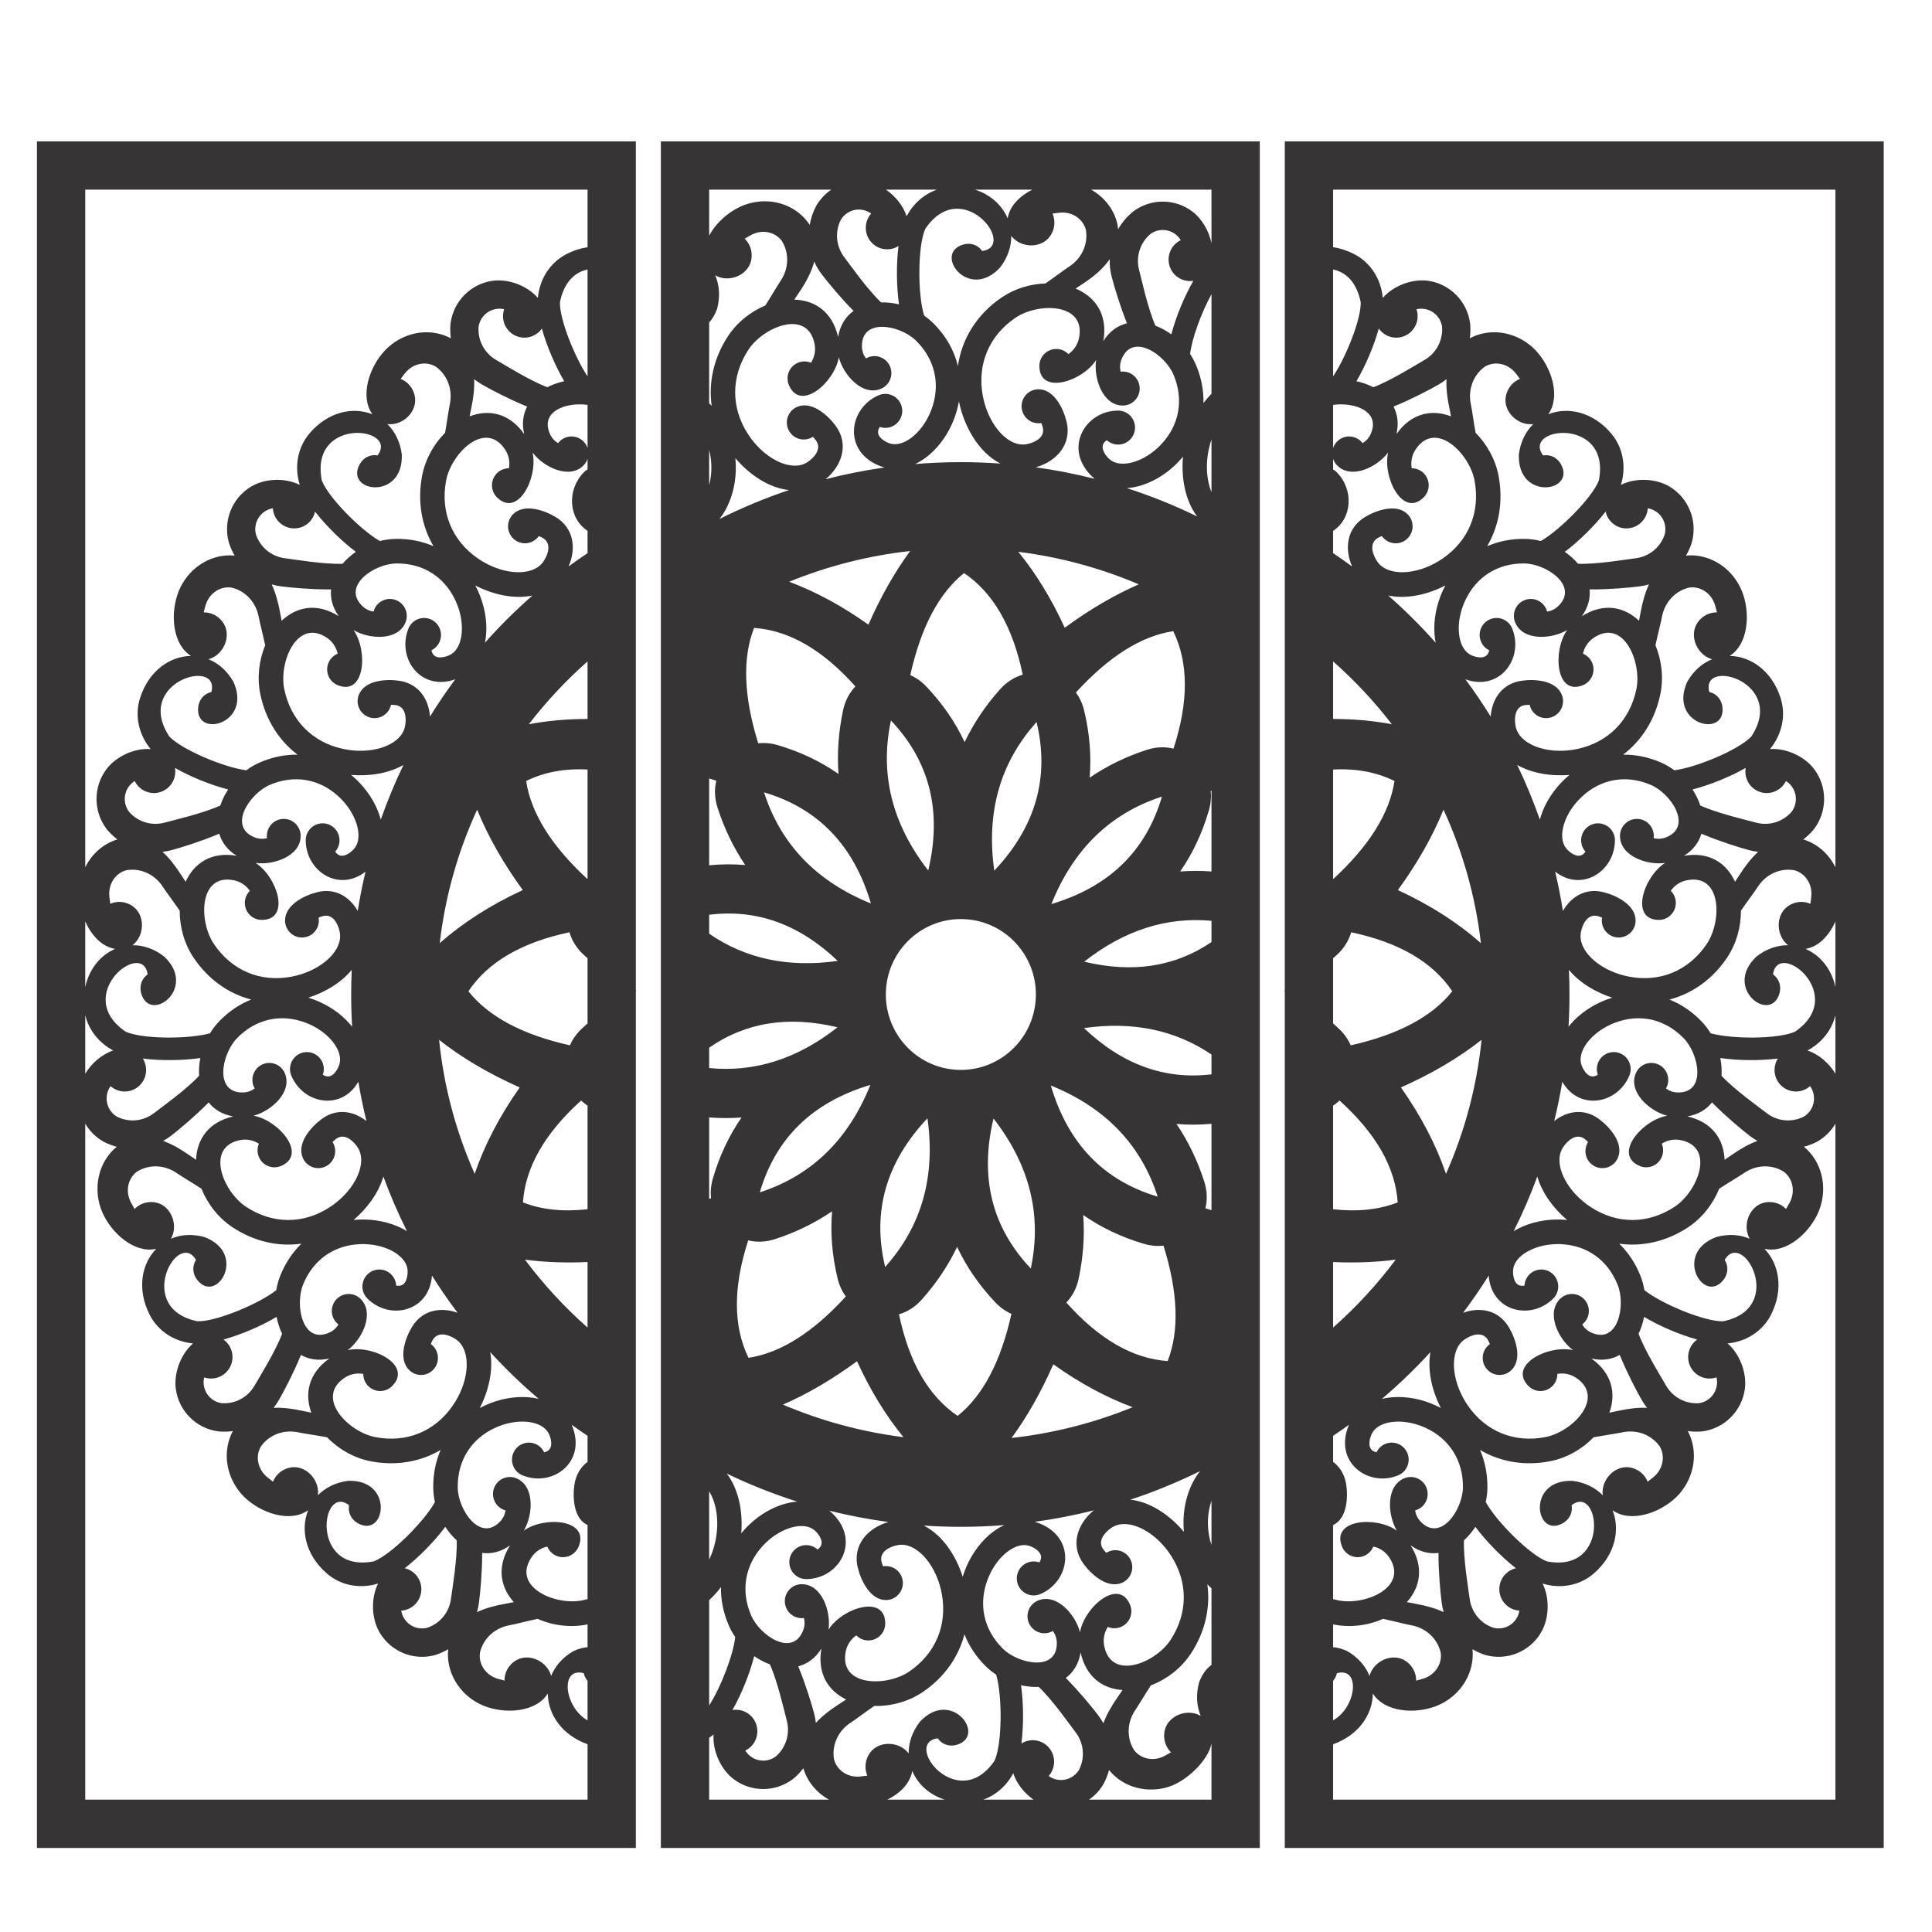
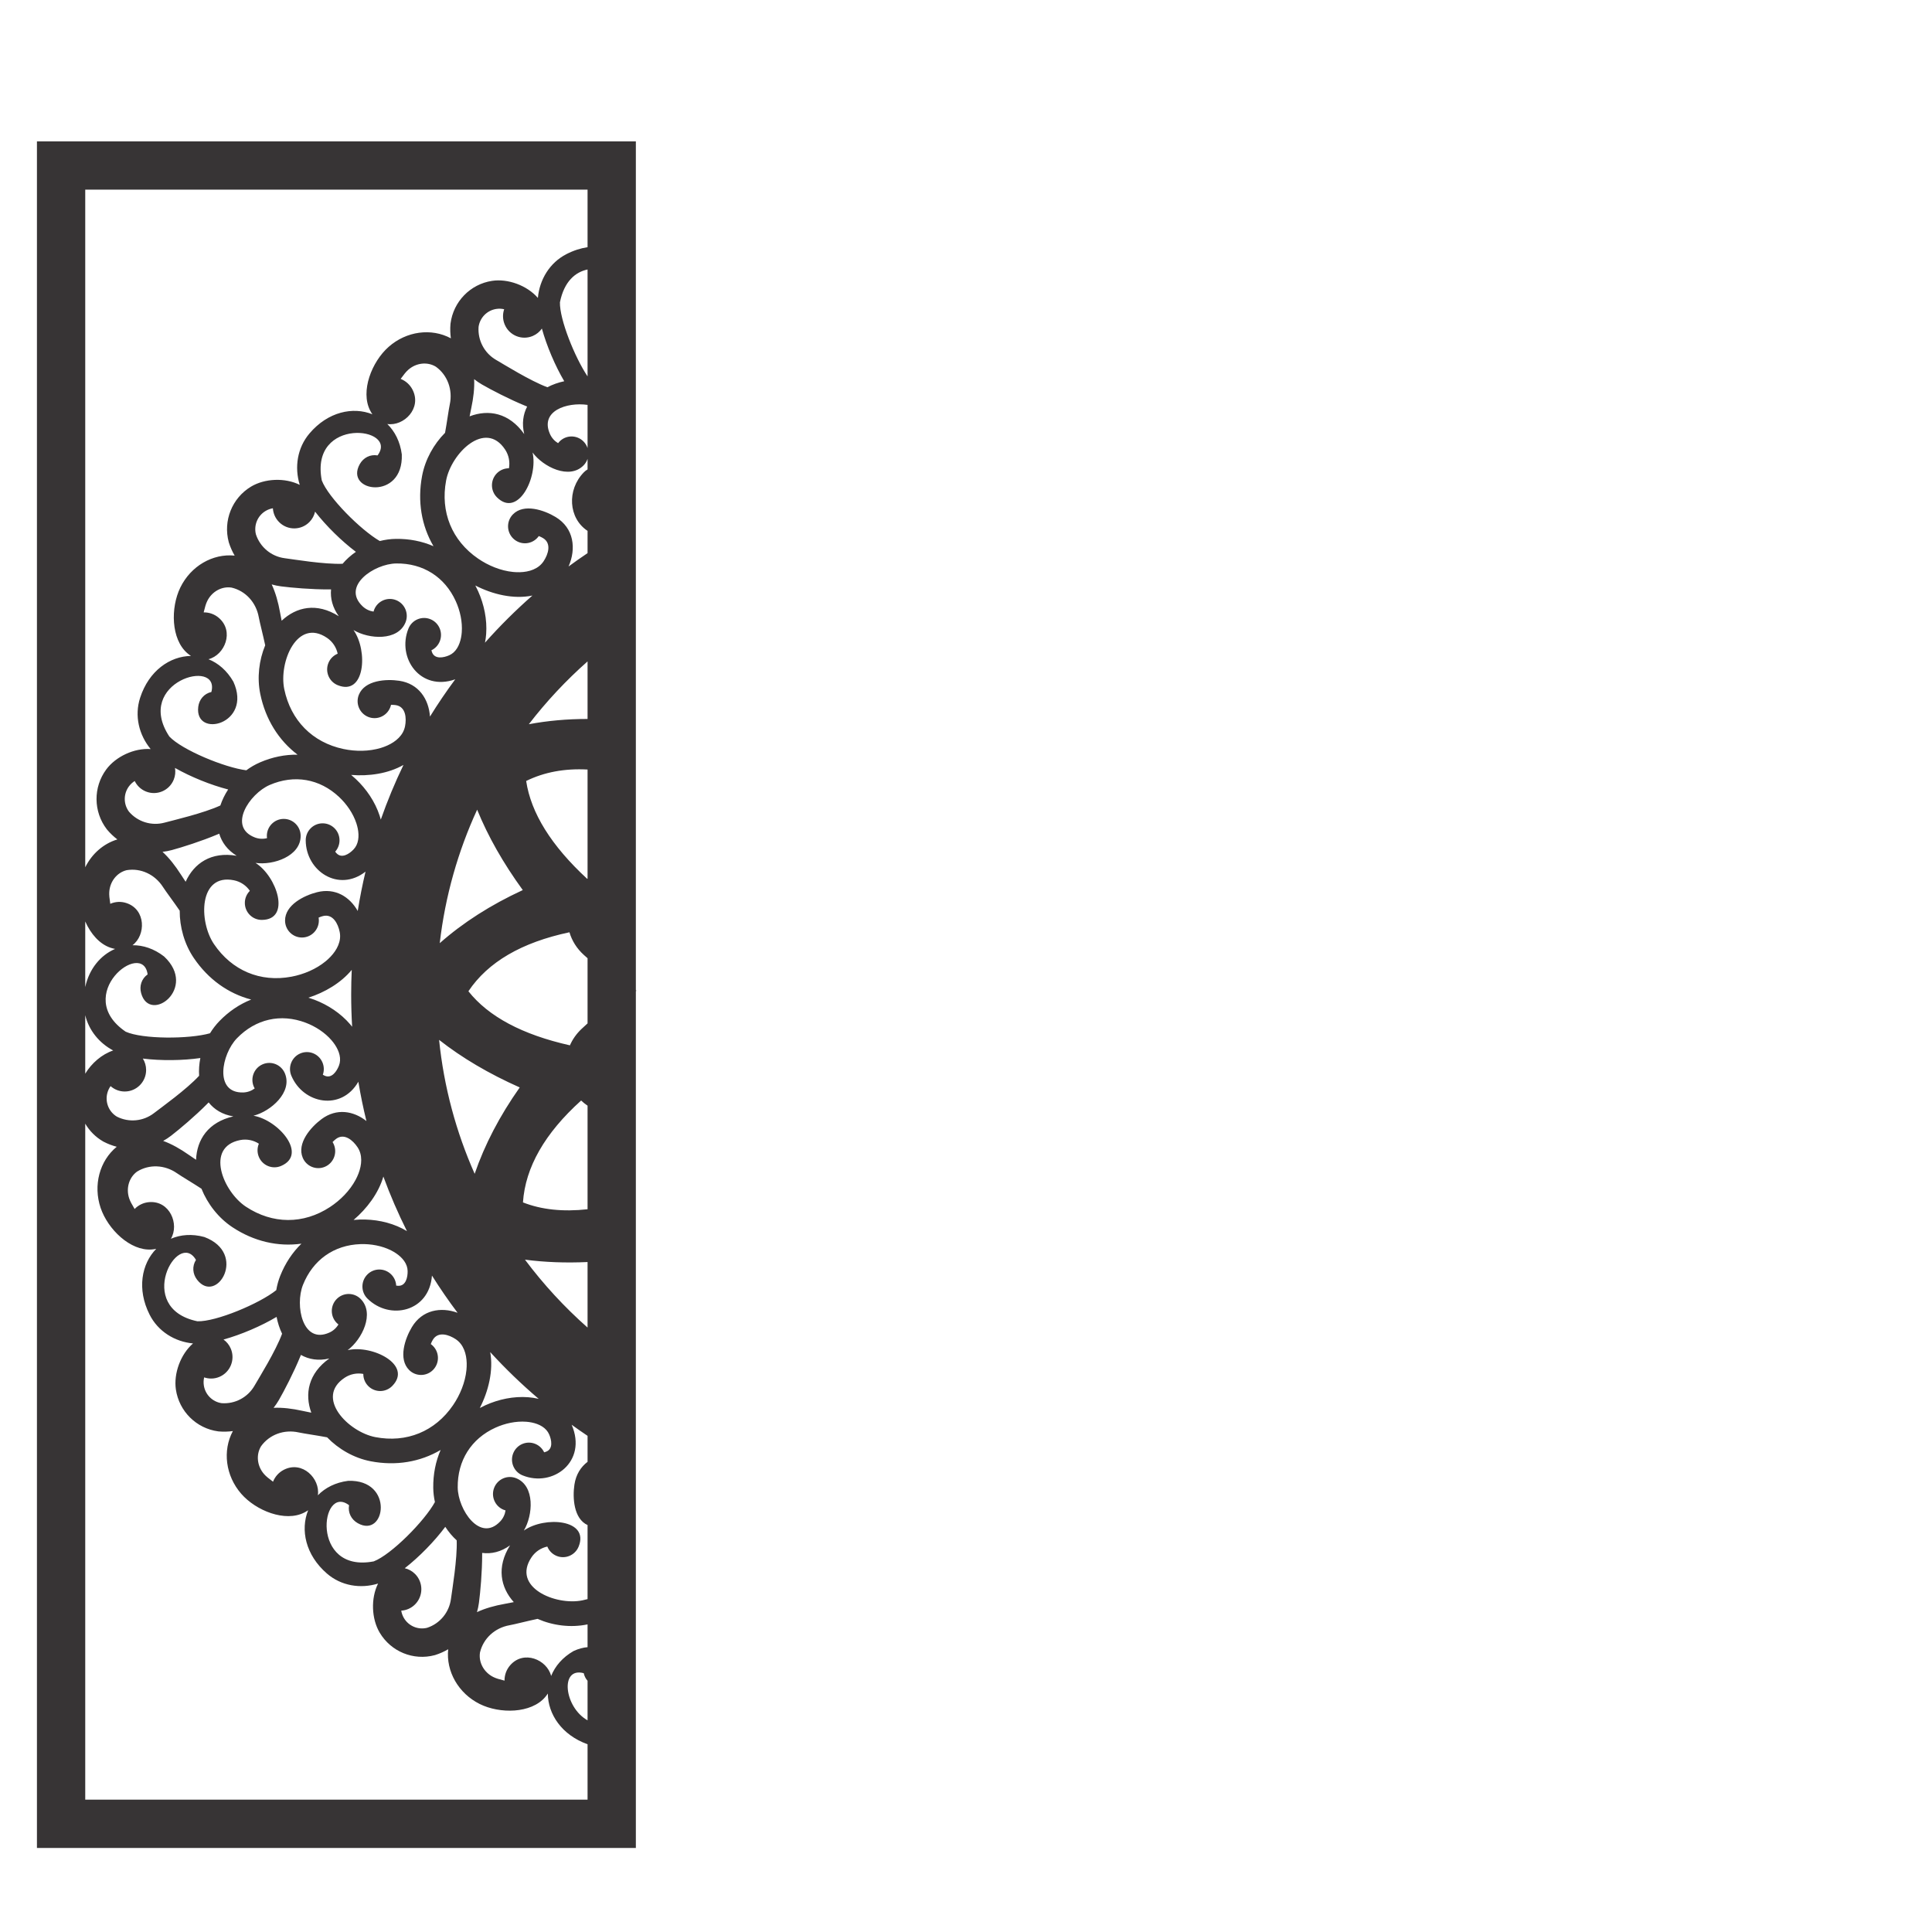
<svg xmlns="http://www.w3.org/2000/svg" xml:space="preserve" width="300mm" height="300mm" version="1.1" style="shape-rendering:geometricPrecision; text-rendering:geometricPrecision; image-rendering:optimizeQuality; fill-rule:evenodd; clip-rule:evenodd" viewBox="0 0 30000 30000">
  <defs>
    <style type="text/css">
   
    .fil0 {fill:#373435}
   
  </style>
  </defs>
  <g id="Capa_x0020_1">
    <g id="CUADROS_x0020__x0028_20_x0029_.cdr">
-       <path id="_002mandala.cdr" class="fil0" d="M12251.69 7609.62c-372.5,124.96 -733.2,275.35 -1079.99,449.11 44.87,-56.28 83.48,-118.02 115.75,-182.4 101.62,-202.82 145.61,-438.8 137.95,-664.97 -1.1,-32.76 -3.24,-65.18 -6.37,-97.21 210.06,248.71 513.12,461.96 832.66,495.47zm5248.1 -2589.81c-142.84,35.2 -271.84,123.2 -367.03,276.21 73.59,-416.35 -128.78,-689.4 -431.4,-815.11l94.25 -62.34c177.01,-113.8 332.67,-243.5 436.21,-394.36 -2.55,91.11 7.4,183.38 30.77,274.3 40.7,158.4 132.79,464.26 235.69,717.61l1.51 3.69zm183.75 4053.88c-381.52,166.01 -765.05,390.61 -1150.56,673.79 -204.22,-447.17 -444.48,-840.17 -720.8,-1178.95 656.51,82.65 1284.65,255.35 1871.36,505.16zm504.85 -3882c-78.09,-56.44 -161.63,-101.96 -247.09,-134.23 -116.37,-264.86 -217.89,-728.61 -254.07,-869.3 -52.14,-203.01 16.19,-418.34 175.27,-553.46 116.34,-85.54 274.98,-84.4 390.21,3.29 33.59,25.56 61.17,56.71 82.12,91.35 -70.73,33.91 -129.86,92.99 -162.76,171.24 -71.4,169.83 7.64,365.68 176.52,437.49 59.61,25.31 122.46,31.79 181.96,22.12 -143.06,247.97 -271.37,562.38 -342.16,831.5zm-159.03 1710.17c-110.9,117.42 -254.79,217.13 -408.89,266.86 -104.74,33.81 -234.95,49.7 -337.14,-1.1 -24.3,-12.08 -46.26,-27.63 -65.69,-46.62 -67.25,-65.7 -143.82,-183.88 -57.43,-265.24 7.64,-7.21 16.15,-14.34 25.29,-21.27 46.63,42.78 108.69,68.88 176.82,68.88 144.94,0 262.43,-118.12 262.43,-263.84 0,-145.72 -117.5,-263.84 -262.43,-263.85 -507.65,0.01 -857.93,581.15 -409.36,1019.24 14.68,14.35 30.01,27.94 45.91,40.73 -299.34,-76.3 -605.18,-136.52 -916.53,-179.66 317.59,-87.56 564.9,-351.99 479.51,-707.45 -48.66,-202.53 -192.86,-504.04 -436.22,-504.04 -144.93,0 -262.43,118.12 -262.43,263.83 0,145.72 117.5,263.84 262.42,263.84 14.74,0 29.23,-1.22 43.3,-3.56 10.26,23.68 18.33,47.3 23.69,69.6 37.1,154.39 -121.66,233.78 -247.96,258.17 -34.03,6.58 -68.45,7.73 -102.88,3.5 -139.89,-17.23 -262.52,-119.66 -348.13,-226.29 -121.32,-151.09 -199.93,-344.82 -234.05,-535.02 -87.56,-488.08 101.72,-929.95 511.64,-1206.29 354.2,-238.77 1098.61,-230.4 983.08,319.9 -21.65,103.19 -82.15,190.04 -164.33,246.18 -47.66,-49.19 -114.29,-79.76 -188.02,-79.77 -144.92,0.01 -262.43,118.13 -262.42,263.87 0,459.2 669.11,240.65 881.29,-92.86 -42.41,275.86 98.11,707.52 414.07,707.52 144.93,0 262.42,-118.12 262.42,-263.84 0,-145.71 -117.49,-263.83 -262.42,-263.83 -11.29,-0.02 -22.39,0.73 -33.3,2.1 -15.04,-61.48 -11.79,-127.73 12.4,-189.87 166.14,-426.77 676.56,-78.25 809.01,237.51 161.06,384.03 91.63,780.59 -193.65,1082.67zm559.2 1117.1c-350.29,-170.8 -714.46,-317.94 -1090.33,-439.23 80.76,-5.78 161.18,-22.48 238.35,-47.39 215.08,-69.41 413.25,-203.41 568.22,-367.53 22.44,-23.76 43.9,-47.99 64.39,-72.67 -28.33,317.63 29.72,675.12 219.37,926.82zm-779.95 3623.86c-327.83,106.61 -623.92,252.15 -888.62,433.01 28.27,-335.25 0.98,-683.91 -85.64,-1043.74 -25.11,-104.37 -68.75,-198.41 -127.94,-279.1 512.07,-560.08 1015.89,-877.6 1511.47,-952.6 238.96,490.44 240.43,1098.47 4.44,1824.16 -132.52,-32.41 -274,-27.17 -413.71,18.27zm233.8 726.71c-247.19,844.76 -819.46,1401.01 -1716.74,1668.78 341.14,-851.24 913.38,-1407.52 1716.74,-1668.78zm-65.72 6211.62c-840.22,-248.52 -1393.5,-823.87 -1659.85,-1725.98 846.7,342.98 1400,918.31 1659.85,1725.98zm154.8 2553.21c-541.94,-37.15 -1066.43,-339.92 -1573.52,-908.22 94.16,-99.2 160.39,-224.99 191.1,-369.35 72.05,-338.64 94.65,-669.3 71.09,-990.38 274.72,192.33 588.75,342.95 942.1,447.47 102.47,30.31 205.29,39.34 304.41,28.16 226.42,725.89 248.01,1323.33 64.82,1792.32zm-579.25 2152.85c373.55,-123.37 735.38,-272.29 1083.31,-444.68 -45.36,56.25 -84.45,118.05 -117.15,182.55 -102.58,202.35 -147.64,438.14 -141.02,664.33 0.95,32.73 2.93,65.1 5.91,97.1 -209.08,-249.84 -511.48,-464.56 -831.05,-499.3zm-1002.76 2768.42c117.03,-87.92 201.26,-218.72 230.03,-395.66 86.41,386.93 348.24,563.28 650.5,582.42 -31.97,47.34 -67.94,100.82 -81.5,120.22 -90.47,129.57 -166.44,262.8 -215.15,396.81 -23.41,-43.07 -50.19,-84.71 -80.33,-124.49 -98.61,-130.16 -301.42,-376.22 -493.94,-569.68l-9.61 -9.62zm-694.81 112.66c91.9,20.55 184.54,29.33 273.93,25.66 210.16,196.94 487.06,591.46 575.5,708.21 126.38,166.78 146.41,391.94 51.84,578.46 -74.27,124.18 -220.91,184.98 -360.97,149.04 -40.82,-10.45 -78.26,-28.45 -110.89,-52.21 52.09,-58.82 83.84,-136.31 84.01,-221.29 0.33,-184.37 -148.05,-334.1 -331.43,-334.46 -64.71,-0.11 -125.1,18.4 -176.28,50.51 36.47,-285.74 33.31,-627.52 -5.71,-903.92zm212.22 -2537.56c311.69,-42.57 617.91,-102.31 917.61,-178.14 -252.14,204.96 -372.25,539.68 -159.8,830.35 122.69,167.91 371.6,389.99 596.04,295.44 133.67,-56.32 196.63,-210.91 140.63,-345.31 -56.01,-134.42 -209.75,-197.69 -343.42,-141.41 -13.61,5.74 -26.49,12.5 -38.58,20.12 -18.54,-17.87 -35.09,-36.49 -48.6,-54.99 -93.54,-127.99 22.35,-262.88 129.48,-334.45 28.85,-19.29 60.16,-33.7 93.53,-43.17 135.67,-38.45 288.11,8.37 408.06,73.44 169.96,92.24 316.93,240.36 421.5,402.54 268.38,416.15 263.61,897.22 -8.25,1311.36 -234.93,357.83 -924.71,639.28 -1029.68,86.86 -19.67,-103.57 2.73,-207.2 56.98,-290.91 62.86,26.86 136.05,29.17 204.05,0.57 133.66,-56.34 196.64,-210.94 140.6,-345.34 -176.46,-423.54 -709.61,37.99 -777.11,428 -66.92,-270.89 -362.43,-614.42 -653.86,-491.7 -133.67,56.32 -196.65,210.92 -140.62,345.32 56,134.4 209.77,197.7 343.43,141.38 10.4,-4.35 20.38,-9.36 29.93,-14.87 37.49,50.86 59.92,113.23 61.51,179.94 10.8,458.16 -593.92,334.99 -837.45,95.22 -296.14,-291.62 -384.55,-684.35 -237.52,-1073.79 57.17,-151.37 151.54,-299.24 274.57,-404.98 83.61,-71.87 197.61,-137.11 311.37,-129.97 27.06,1.7 53.32,7.53 78.5,17.49 87.29,34.43 203.34,113.73 154.93,222.33 -4.29,9.6 -9.37,19.49 -15.16,29.45 -59.47,-21.36 -126.72,-21.32 -189.55,5.14 -133.7,56.31 -196.64,210.9 -140.63,345.29 55.99,134.39 209.76,197.71 343.44,141.42 468.22,-197.26 567.92,-869.31 -14.16,-1099.12 -23.52,-9.28 -47.48,-17.12 -71.77,-23.51zm-2853.9 3116.35c69.97,-44.81 233.36,-168.73 363.07,-257.34 257.27,6.86 531.38,-65.15 754.74,-217.25 330.17,-224.8 551.88,-538.27 645.14,-895.43 70.42,180.87 181.54,349.44 331.14,496.76 49.59,48.84 103.89,92.3 161.39,130.39 95.38,317.3 96.28,1067.85 -24.21,1334.5 -568.15,837.37 -1434.68,-272.68 -883.4,-345.98 66.01,95.44 179.51,132.44 289.83,102.23 480.7,-132.41 -72.27,-889.77 -565.98,-360.17 -122,157.85 -176.59,328.76 -175.31,492.25 -155.15,-210.42 -550.59,-213.14 -651.75,92.69 -28.39,85.87 -22.37,174.93 10.48,252.01 -88.21,12.82 -134.99,18.22 -182.74,14.94 -163.81,-11.31 -300.08,-122.49 -335.65,-273.13 -35.03,-220.48 67.27,-441.03 263.25,-566.47zm-1258.55 -903.31c119.61,262.55 225.91,734.31 263.36,876.32 53.45,202.66 -13.53,418.44 -171.79,554.55 -115.8,86.25 -274.42,86.15 -390.21,-0.84 -33.76,-25.33 -61.51,-56.34 -82.68,-90.81 70.49,-34.37 129.26,-93.8 161.68,-172.29 70.35,-170.26 -9.93,-365.61 -179.28,-436.36 -59.77,-24.91 -122.62,-31 -182.11,-20.97 142.1,-249.86 268.89,-566.62 337.81,-836.92 77.16,53.79 159.39,96.89 243.22,127.32zm800.18 -244.9c-67.59,392.93 109.65,657.24 384.29,790.36 -47.45,31.41 -100.78,66.85 -120.63,79.55 -132.81,85.03 -253.63,179.01 -349.55,284.16 -5.29,-48.79 -14.22,-97.57 -26.96,-145.9 -41.71,-158.13 -135.71,-463.41 -240.17,-716.12l-6.55 -15.73c140.19,-36.83 266.47,-125.08 359.57,-276.32zm2165.72 -1890.44c226.47,0 450.83,-9.01 672.71,-26.59 -82.93,38.49 -160.37,90.29 -229.97,150.09 -171.7,147.59 -302.95,348.17 -382.83,559.73 -11.58,30.64 -22.08,61.36 -31.49,92.11 -101.36,-321.04 -308.66,-645.68 -605.18,-794.87 190.56,12.94 382.89,19.53 576.76,19.53zm-1123.58 -74.58c-317.52,88.82 -564.06,354.54 -476.97,709.88 49.57,202.29 195.15,503.14 438.51,502 144.94,-0.68 261.89,-119.35 261.21,-265.06 -0.66,-145.74 -118.69,-263.26 -263.62,-262.61 -14.75,0.06 -29.22,1.36 -43.28,3.77 -10.35,-23.63 -18.55,-47.21 -24.01,-69.5 -37.81,-154.21 120.58,-234.35 246.78,-259.29 33.99,-6.78 68.42,-8.07 102.83,-3.99 139.99,16.59 263.08,118.42 349.18,224.65 121.99,150.53 201.52,343.89 236.5,533.95 89.82,487.66 -97.43,930.38 -506.09,1208.64 -353.1,240.42 -1097.51,235.5 -984.54,-315.33 21.19,-103.29 81.29,-190.42 163.25,-246.96 47.86,49 114.63,79.22 188.34,78.92 144.92,-0.7 261.88,-119.37 261.2,-265.09 -2.09,-459.21 -670.19,-237.53 -880.83,96.94 41.13,-276.04 -101.39,-707.04 -417.33,-705.6 -144.94,0.68 -261.89,119.36 -261.2,265.07 0.66,145.73 118.7,263.32 263.62,262.62 11.27,-0.03 22.39,-0.83 33.31,-2.24 15.29,61.41 12.35,127.64 -11.54,189.93 -164.18,427.53 -676.18,81.36 -810.09,-233.8 -162.84,-383.23 -95.23,-780.12 188.66,-1083.54 110.38,-117.93 253.79,-218.29 407.65,-268.73 104.6,-34.32 234.73,-50.78 337.14,-0.47 24.36,11.95 46.41,27.42 65.9,46.3 67.58,65.38 144.68,183.23 58.67,264.97 -7.6,7.24 -16.06,14.42 -25.19,21.41 -46.84,-42.58 -109.03,-68.4 -177.15,-68.08 -144.94,0.67 -261.87,119.34 -261.18,265.06 0.66,145.71 118.69,263.29 263.61,262.62 507.66,-2.39 855.24,-585.11 404.69,-1021.13 -14.97,-14.49 -30.59,-28.18 -46.82,-41.06 300.11,75.06 606.72,133.98 918.79,175.75zm-1656.22 -268.46c-214.76,70.43 -412.31,205.34 -566.52,370.17 -22.34,23.86 -43.7,48.2 -64.08,72.99 26.9,-318.09 -32.93,-675.76 -224.23,-926.62 351.54,169.49 716.93,315.15 1094.01,434.89 -81.07,6.08 -161.8,23.21 -239.18,48.57zm1167.2 -2228.27c204.23,447.17 444.5,840.15 720.81,1178.96 -656.52,-82.66 -1284.68,-255.35 -1871.4,-505.17 381.53,-166.01 765.06,-390.63 1150.59,-673.79zm-287.18 -9118.91c-274.72,-192.35 -588.74,-342.97 -942.1,-447.49 -102.47,-30.32 -205.29,-39.33 -304.42,-28.17 -226.4,-725.89 -248,-1323.3 -64.81,-1792.3 541.93,37.17 1066.42,339.9 1573.53,908.23 -94.17,99.17 -160.38,224.98 -191.1,369.33 -72.06,338.62 -94.66,669.31 -71.1,990.4zm503.32 2011.22c-846.7,-342.98 -1399.99,-918.3 -1659.85,-1725.99 840.23,248.54 1393.51,823.88 1659.85,1725.99zm889.74 -512.71c-562.68,-722.65 -755.72,-1499.02 -579.07,-2329.12 604.03,637.59 797.06,1413.97 579.07,2329.12zm-1399.35 -8283.33c-90.8,-398.04 -366.6,-571.96 -680.29,-580.62 28.81,-43.36 58.61,-88.29 70.63,-105.75 108.69,-158.21 196,-321.65 238.99,-485.01 30.74,69.5 69.76,136.06 116.96,198.08 98.68,129.75 301.43,374.82 494.04,567.74 -122.91,88.49 -211.41,222.42 -240.33,405.56zm1118.36 3322.82c-242.36,331.3 -458.32,712.51 -647.86,1143.58 -405.93,-289.36 -816.29,-511.49 -1231.05,-666.37 590.08,-240.89 1220.7,-404.25 1878.91,-477.21zm1294.47 8811.66c562.68,722.66 755.71,1499.03 579.09,2329.15 -604.05,-637.62 -797.07,-1413.99 -579.09,-2329.15zm-1474.74 -13547.32c-35.99,286.37 -32.11,628.91 7.65,905.51 -93.04,-22.4 -187.07,-32.65 -278.02,-30.32 -210.05,-197.7 -484.89,-587.65 -573.01,-703.53 -126.68,-166.55 -147.13,-391.66 -52.93,-578.37 74.05,-124.34 220.57,-185.4 360.69,-149.74 40.85,10.39 78.3,28.31 110.99,52 -51.99,58.93 -83.58,136.49 -83.58,221.47 0,184.34 148.66,333.82 332.05,333.82 64.71,0 125.09,-18.64 176.16,-50.84zm533.34 1192.14c-42.03,-41.02 -87.45,-78.17 -135.26,-111.54 -100.05,-308.86 -104.18,-1077.19 17.56,-1347.91 566.58,-838.43 1435.19,269.98 884.04,344.32 -66.19,-95.29 -179.77,-132.1 -290.01,-101.68 -480.45,133.32 73.95,889.63 566.65,359.09 121.7,-158.06 175.97,-329.09 174.39,-492.55 155.55,210.1 550.99,212.08 651.56,-93.96 28.21,-85.89 22.05,-174.94 -10.94,-251.96 88.19,-12.99 134.95,-18.51 182.72,-15.31 163.82,10.99 300.31,121.92 336.15,272.5 35.45,220.41 -66.44,441.14 -262.19,566.99 -70.64,45.41 -236.59,171.85 -366.75,260.86 -232.73,7.65 -473.46,78.4 -673.94,213.57 -384.58,259.24 -623.48,638.73 -685.04,1068.16 -59.63,-247.05 -190.98,-477.43 -388.94,-670.58zm-264.54 274.07c297.48,290.23 387.67,682.55 242.43,1072.66 -56.46,151.65 -150.14,299.96 -272.67,406.26 -83.31,72.26 -196.99,138.03 -310.78,131.43 -27.05,-1.59 -53.34,-7.27 -78.58,-17.12 -87.45,-34.06 -203.87,-112.79 -155.96,-221.62 4.23,-9.62 9.26,-19.54 15.02,-29.52 59.58,21.09 126.83,20.71 189.55,-6.03 133.43,-56.9 195.65,-211.79 139.03,-345.92 -56.6,-134.14 -210.65,-196.72 -344.09,-139.81 -467.3,199.43 -563.92,871.92 19.22,1098.99 23.41,9.12 47.26,16.81 71.42,23.08 -311.13,43.94 -616.72,105.01 -915.78,182.1 250.81,-206.17 369.07,-541.18 155.42,-830.65 -123.45,-167.34 -373.37,-388.25 -597.4,-292.66 -133.41,56.95 -195.64,211.82 -139.02,345.95 56.62,134.15 210.66,196.67 344.07,139.81 13.59,-5.83 26.42,-12.62 38.47,-20.3 18.65,17.77 35.26,36.34 48.87,54.75 94.14,127.56 -21.13,262.99 -127.95,335.05 -28.77,19.43 -59.99,34.03 -93.33,43.63 -135.5,39.08 -288.14,-7.03 -408.4,-71.55 -170.39,-91.46 -318.03,-238.87 -423.33,-400.58 -270.29,-414.9 -267.73,-895.99 2.21,-1311.39 233.27,-358.94 921.79,-643.58 1029.26,-91.64 20.15,103.47 -1.77,207.19 -55.6,291.17 -63.02,-26.58 -136.21,-28.54 -204.1,0.39 -133.38,56.95 -195.64,211.84 -139,345.99 178.43,422.71 709.44,-41.29 775.17,-431.62 68.15,270.57 365.24,612.73 656.09,488.66 133.42,-56.93 195.65,-211.83 139.02,-345.95 -56.62,-134.15 -210.67,-196.74 -344.07,-139.79 -10.39,4.4 -20.33,9.45 -29.86,14.98 -37.72,-50.69 -60.44,-112.92 -62.33,-179.65 -12.92,-458.11 592.37,-337.73 837,-99.1zm699.18 1889.42c-239.24,0 -476.13,10.03 -710.23,29.64 82.63,-38.86 159.74,-90.96 228.98,-151.01 170.99,-148.37 301.35,-349.56 380.25,-561.51 32.31,-86.79 56.01,-174.13 71.26,-261.24 72.92,369.8 296.14,788.98 643.9,966.26 -202.8,-14.66 -407.6,-22.14 -614.16,-22.14zm611.75 3523.78c-230.19,256.34 -414.03,532.26 -553.3,823.68 -142.3,-305.28 -339.65,-594.19 -594.15,-862.81 -73.68,-77.75 -158.24,-137.29 -249.62,-177.43 164.92,-742.45 443.32,-1270.7 835.21,-1584.76 450.86,304.59 754.54,830.46 911.03,1577.54 -130.87,38.54 -250.77,114.22 -349.17,223.78zm563.89 511.83c206.03,855.82 -12.91,1625.22 -656.83,2308.2 -127.9,-908.71 91.02,-1678.12 656.83,-2308.2zm-12.44 4294.48c-35.14,645.87 -584.42,1140.79 -1226.82,1105.48 -642.4,-35.34 -1134.68,-587.57 -1099.54,-1233.43 35.14,-645.86 584.41,-1140.79 1226.81,-1105.46 642.41,35.34 1134.69,587.56 1099.55,1233.41zm-2949.23 4625.34c-512.08,560.1 -1015.89,877.61 -1511.46,952.6 -238.96,-490.45 -240.43,-1098.49 -4.45,-1824.16 132.53,32.42 273.99,27.16 413.71,-18.27 327.84,-106.61 623.92,-252.15 888.62,-433.01 -28.26,335.26 -0.98,683.92 85.64,1043.74 25.12,104.37 68.76,198.4 127.94,279.1zm-2122.38 -3546.81l0 -316.53c567.94,-394.19 1232.35,-499.7 1993.16,-316.52 -624.1,491.21 -1288.48,702.21 -1993.16,633.05zm3657.9 11360.28l-891.07 0c173.14,-85.05 315.89,-215.21 369.39,-378.6 7.59,-23.2 13.29,-45.67 17.26,-67.46 85.18,202.67 263.03,369.01 504.42,446.06zm1379.27 0l-781.14 0c199.45,-70.66 364.49,-219.2 465.76,-410.28 53.03,161.81 171.96,310.22 315.38,410.28zm2762.83 -872.07l0 872.07 -1901.93 0c91,-62.94 169.33,-146.28 227.55,-246.88l4.86 -8.88c34.15,-65.82 60.31,-134.36 78.68,-204.32 216.14,268.61 593.25,372.87 943.11,255.02 282.61,-99.25 599.9,-413.93 647.73,-667.01zm-1868.69 -24127.92l1868.69 0 0 831.49c-39.39,-193.53 -149.14,-379.61 -294.52,-490.24 -272.71,-207.52 -649.65,-207.88 -922.81,-0.9l-7.91 6.27c-91.77,76.46 -167.19,167.54 -224.58,267.96 -1.76,-21.77 -4.49,-43.87 -8.34,-66.32l-2.09 -10.6c-51.18,-230.8 -203.17,-423.07 -408.44,-537.66zm-1803.06 0l889.41 0c-171.72,85.4 -313.01,215.31 -365.92,377.93 -7.55,23.22 -13.2,45.74 -17.13,67.5 -85.68,-202.81 -264.27,-368.99 -506.36,-445.43zm-1382.44 0l789.58 0c-201.19,70.42 -367.54,220 -469.17,412.62 -53.85,-163.31 -174.9,-312.82 -320.41,-412.62zm-2745.81 714.92l0 -714.92 1895.87 0c-93.74,63.63 -174.32,148.73 -233.76,251.9l-4.85 8.88c-47.31,91.59 -79.23,188.43 -96.09,287l-10 -16.19 -5.98 -8.96c-211.29,-299.57 -610.92,-418.82 -978.47,-291.91 -224.46,77.44 -452.78,265.76 -566.72,484.2zm1861.52 24285.07l-1861.52 0 0 -961.08c23.6,-16.05 46.54,-33.3 68.71,-51.68 -18.85,258.12 114.57,546.04 312.66,694.79 274.02,205.82 650.94,203.77 922.78,-4.89l7.87 -6.36c56.55,-47.71 106.79,-101.03 150.32,-158.63 61.69,209.02 207.49,382.17 399.18,487.85zm-1861.52 -9330.32l0 -1263.36c169.95,13 337.57,13.16 502.65,0.92 -191.3,276.2 -341.13,591.91 -445.09,947.18 -30.15,103.01 -39.12,206.38 -28.01,306.04 -9.87,3.11 -19.73,6.19 -29.55,9.22zm0 -12352.47l0 -1254.44c47.86,-52.32 90.18,-121.63 122.99,-210.96 51.38,-193.12 35.57,-371.92 -28.8,-522.04 224.31,133.22 589.7,-18.82 564.63,-340.12 -7.04,-90.19 -47.02,-169.92 -107.08,-228.1 76.32,-46.3 117.3,-69.55 162.58,-85.2 155.3,-53.61 323.84,-4.43 414.83,120.48 117.56,189.44 108.59,432.61 -23.5,624.8 -46.82,68.15 -148.37,244.24 -233.25,376.29 -228.64,96 -441.32,263.82 -582.74,481.43 -218.11,335.62 -302.12,710.87 -250.84,1076.49 -12.65,-13.12 -25.6,-26 -38.82,-38.63zm0 1271.38l0 -546.79c19.59,75.19 31.05,154.58 33.85,237.46 3.44,101.9 -7.27,208.26 -33.85,309.33zm0 6964.71l0 -293.71c732.22,-93.17 1397.7,145.51 1996.4,716.04 -764.63,108.79 -1430.11,-31.98 -1996.4,-422.33zm0 9719.12l0 -1060.13c36.33,58.28 63.19,123.2 81.89,185.82 55.51,186 55.51,395.21 15.6,584.27 -21.89,103.73 -54.7,200.71 -97.49,290.04zm0 2264.51l0 -1635.66c67.1,-61.43 128.46,-128.92 183.53,-201.93 -3.65,194.2 34.94,392.73 117.2,586.35 28.27,66.52 63.32,129.72 103.77,188.8 -27.72,269.32 -219.82,775.34 -404.5,1062.44zm7800 -1817.71l0 1188.45c-75.61,54.04 -143.53,140.83 -191.91,269.56 -52.81,192.73 -38.36,371.65 24.89,522.25 -223.29,-134.9 -589.81,14.37 -567.15,335.87 6.36,90.25 45.74,170.25 105.38,228.89 -76.65,45.69 -117.83,68.66 -163.23,83.96 -155.69,52.44 -323.85,1.98 -413.92,-123.58 -116.12,-190.34 -105.32,-433.43 28.16,-624.63 47.4,-67.89 150.46,-243.52 236.39,-374.98 242.85,-91.89 471.59,-264.75 621.57,-493.22 219.63,-334.55 305.36,-709.34 255.84,-1075.18 20.56,21.51 41.89,42.4 63.98,62.61zm0 -1359.37l0 685.26c-32.94,-96.73 -51.65,-201.26 -54.88,-311.97 -3.6,-123.78 13.7,-254.02 54.88,-373.29zm0 -5854.87l0 1341.78c-31.18,-9.48 -62.6,-19.42 -94.24,-29.82 32.23,-133.23 27.01,-275.46 -18.17,-415.93 -106.06,-329.6 -250.81,-627.29 -430.7,-893.4 177.38,15.12 358.53,14.43 543.11,-2.63zm0 -1075.38l0 307.34c-725.59,87.4 -1385.44,-151.97 -1979.54,-718.13 757.06,-107.72 1416.92,29.2 1979.54,410.79zm0 -4099.6l0 1256.87c-164.18,-11.75 -326.18,-11.51 -485.79,0.34 191.3,-276.21 341.13,-591.93 445.09,-947.17 30.15,-103.03 39.12,-206.41 28.01,-306.06 4.23,-1.33 8.47,-2.66 12.69,-3.98zm0 2023.12l0 329.72c-564.23,384.63 -1222.99,486.29 -1976.29,304.91 619.11,-487.26 1277.87,-698.8 1976.29,-634.63zm0 -7473.61l0 817.27c-11.21,-27.43 -20.77,-55.17 -28.78,-82.46 -54.67,-186.25 -53.68,-395.46 -12.9,-584.34 11.2,-51.9 25.14,-102.09 41.68,-150.47zm0 -2256.63l0 1546.28c-44.37,45.01 -85.9,92.9 -124.41,143.46 4.54,-194.2 -33.15,-392.87 -114.53,-586.89 -25.58,-60.99 -56.94,-119.17 -92.87,-174.06 24.26,-230.32 172.06,-636.76 331.81,-928.79zm-7800 8868.19l0 -1348.47c36.72,10.99 73.75,22.63 111.1,34.91 -32.23,133.2 -27.01,275.47 18.17,415.92 106.05,329.6 250.81,627.3 430.7,893.43 -182.77,-15.58 -369.56,-14.39 -559.97,4.21zm2503.12 3410.13c-341.14,851.28 -913.38,1407.54 -1716.74,1668.78 247.19,-844.73 819.45,-1400.99 1716.74,-1668.78zm886.51 518.33c127.91,908.71 -91.01,1678.12 -656.82,2308.19 -206.03,-855.8 12.92,-1625.21 656.82,-2308.19zm1304.13 3036.6c-164.91,742.44 -443.32,1270.7 -835.21,1584.75 -450.86,-304.6 -754.53,-830.45 -911.03,-1577.54 130.87,-38.53 250.78,-114.19 349.17,-223.78 230.19,-256.35 414.05,-532.27 553.31,-823.68 142.31,305.28 339.64,594.19 594.15,862.82 73.67,77.76 158.23,137.28 249.61,177.43zm1881.31 1449.97c-590.07,240.89 -1220.7,404.26 -1878.92,477.22 242.38,-331.33 458.35,-712.52 647.86,-1143.6 405.95,289.36 816.31,511.49 1231.06,666.38zm1974.93 -2916.75l0 9760.66 -9300 0 0 -26500.01 9300 0 0 16739.35z" />
      <path id="_002mandala.cdr_0" class="fil0" d="M8267.25 9247.48c-260.51,228.59 -506.5,473.14 -736.41,732.06 8.84,-43.96 14.8,-88.57 18.12,-133.19 16.83,-226.48 -32.24,-461.44 -125.28,-667.5 -13.46,-29.81 -27.73,-58.91 -42.78,-87.27 266.63,137.72 595.07,216.96 886.35,155.9zm-1175.72 14670.95c10.89,288.52 -70.08,765.57 -89.4,911.21 -27.56,207.84 -171.41,381.56 -369.36,446.6 -139.8,35.26 -286.36,-25.72 -360.36,-150.56 -21.57,-36.37 -35.46,-75.67 -41.91,-115.67 78.2,-4.7 155.1,-37.07 214.86,-97.17 129.67,-130.36 129.67,-341.74 0,-472.11 -45.76,-46 -101.54,-75.74 -160.32,-89.29 225.87,-176.13 462.96,-419.73 629.28,-642.81 51.19,78.97 111.08,149.92 177.21,209.8zm828.54 77.48c-212.97,338.95 -147.84,652.88 57.99,881.72 -55.51,10.78 -117.62,22.95 -140.64,27.04 -155.05,27.6 -302.4,68.08 -430.99,128.44 13.65,-47.12 23.9,-95.62 30.47,-145.21 21.53,-162.16 50.57,-480.38 50,-754.04l-0.1 -20.27c142.34,18.68 291.1,-14.66 433.27,-117.68zm-3282.28 -1753.33c81.67,18.05 287.05,46.51 441.58,76.02 176.49,182.53 416.89,321.93 677.02,371.94 391.64,75.31 768.79,10.83 1085.7,-175.76 -77.24,178.08 -117.04,376.39 -114.63,586.96 0.86,74.98 9.87,149.44 25.87,222.03 -159.77,293.9 -679.79,818.63 -950.18,921.21 -990.33,190.05 -824.94,-1211.2 -382.94,-871.95 -20.24,114.45 34.19,221.2 133.54,278.07 433.5,247.3 573.43,-681.63 -148.11,-656.76 -197.26,25.25 -355.89,107.61 -469.75,224.32 37.78,-259.16 -240.44,-541.68 -526.79,-396.79 -80.38,40.68 -138.65,108.05 -169.49,185.95 -71.48,-53.51 -108.43,-82.85 -139.96,-119.07 -108.11,-124.24 -126.6,-299.71 -46.03,-431.65 129.94,-181.06 357.24,-264.72 584.17,-214.52zm475.99 -1148.13c-327.28,232.57 -385.41,549.69 -280.04,841.47 -54.95,-11.26 -115.96,-23.65 -138.53,-28.66 -153.79,-34 -305.38,-53.14 -447.15,-46.72 30.51,-38.32 58.44,-79.21 83.34,-122.52 81.49,-141.62 229.18,-424.57 332.57,-677.72l8.63 -21.33c123.67,70.23 272.43,95.61 441.18,55.48zm-733.61 -384.47c-99.67,270.85 -355.36,680.19 -428.48,807.31 -104.41,181.5 -303.33,286.85 -510.98,270.96 -142.6,-21.06 -254.89,-133.69 -275.87,-277.47 -6.13,-41.9 -4.04,-83.56 5.19,-122.99 74.05,25.66 157.42,25.27 235.48,-7.33 169.36,-70.72 249.62,-266.08 179.3,-436.34 -24.83,-60.1 -65.1,-108.99 -114.27,-144.07 275.04,-75.93 585.95,-209.64 824.19,-351.63 17.78,92.6 46.58,181.06 85.44,261.56zm3231.73 285.03c235.37,257.44 486.85,500.09 752.89,726.37 -53.6,-12.81 -108.41,-21.12 -163.24,-25.37 -225.24,-17.44 -459.06,31.34 -664.23,124.41 -29.71,13.48 -58.71,27.78 -86.98,42.85 134.12,-260.9 213.14,-580.95 161.56,-868.26zm-4862.92 -2776.39c68.65,48.05 247.73,153.25 379.36,239.85 94.17,234.46 262.4,453.41 482.11,598.45 333.28,220.06 706.3,305.39 1070.06,254.71 -139.01,134.89 -251.15,302.82 -328.94,498.31 -28.72,72.17 -49.1,147.23 -61.84,223.2 -262.12,209.99 -936.71,492.46 -1224.14,483.53 -987.48,-204.51 -302.47,-1436.12 -22.79,-952.89 -62.17,98.01 -52.4,217.56 17.83,308.25 306.73,394.98 788.84,-409.86 112.52,-663.85 -191.9,-52.37 -369.79,-37.15 -519.35,27 133.34,-225.02 -16.51,-592.93 -336.18,-568.93 -89.74,6.73 -169.18,46.62 -227.27,106.79 -45.75,-76.91 -68.76,-118.2 -84.14,-163.77 -52.74,-156.35 -3.18,-325.6 121.39,-416.63 188.86,-117.46 430.7,-107.52 621.38,25.98zm3327.43 1199.28c98.12,50 201.83,130.74 239,239.08 8.83,25.75 13.58,52.37 14.11,79.57 1.91,94.26 -26.29,232.46 -144.62,229.25 -10.46,-0.28 -21.5,-1.21 -32.86,-2.75 -3.25,-63.41 -29.13,-125.82 -77.59,-173.98 -103.05,-102.46 -269.21,-101.47 -371.1,2.18 -101.89,103.61 -100.94,270.65 2.13,373.1 345.62,343.47 961,206.29 1001.86,-357.44 124.54,198.42 257.34,391.21 397.88,577.92 -259.98,-94.23 -548.45,-46.29 -709.58,222.38 -107.05,178.4 -215.33,494.77 -42.23,666.77 103.08,102.43 269.24,101.47 371.11,-2.16 101.9,-103.65 100.92,-270.66 -2.12,-373.1 -10.51,-10.43 -21.65,-19.79 -33.3,-28.08 9.27,-24.08 20.03,-46.59 31.81,-66.24 81.58,-136.02 250,-80.28 356.87,-8.34 28.82,19.36 54.09,42.87 75.61,70.22 87.44,111.15 103.04,270.63 89.37,406.98 -19.41,193.2 -98.93,386.54 -207.67,545.91 -279.03,409.01 -722.6,589.47 -1207.37,496.28 -418.87,-80.54 -942.4,-612.64 -475.45,-922.35 87.56,-58.05 191.32,-77.08 289.03,-58.9 -0.51,68.66 25.49,137.49 77.92,189.61 103.08,102.41 269.23,101.45 371.14,-2.21 321.09,-326.55 -307.59,-644.05 -691.68,-556.82 223.03,-166.23 424.93,-572.53 200.26,-795.85 -103.09,-102.44 -269.25,-101.47 -371.12,2.18 -101.9,103.62 -100.95,270.68 2.13,373.08 8,7.99 16.43,15.33 25.14,22.07 -32.3,54.35 -80.93,99.14 -141.58,126.25 -416.57,186.09 -535.85,-422.53 -409.26,-740.72 153.98,-386.94 480.65,-619.91 894.77,-633.09 160.97,-5.12 333.01,25.66 477.39,99.2zm-2836.75 -2299.78c87.52,110.42 214.36,189.55 383.63,216.97 -392.49,89.54 -566.62,362.16 -578.85,673.9 -45.97,-31.12 -96.37,-65.16 -115.06,-78.24 -129.21,-90.46 -262.03,-166.34 -395.51,-214.82 42.76,-23.71 84.09,-50.78 123.55,-81.25 129.1,-99.61 373.05,-304.44 564.76,-498.71l17.48 -17.85zm2713.15 1151.24c106.49,290.4 228.93,573.23 366.25,847.41 -23.19,-14.07 -46.89,-27.25 -70.97,-39.52 -201.49,-102.65 -436.12,-147.42 -661.09,-140.24 -32.56,1.03 -64.8,3.1 -96.62,6.17 205.67,-174.78 387.14,-413.98 462.43,-673.82zm-2841.96 -1840.3c-18.36,92.77 -24.94,185.9 -19.01,275.4 -195.34,211.92 -585.89,491.19 -701.53,580.45 -165.44,127.66 -389.29,148.68 -575.19,54.29 -123.78,-74.22 -184.81,-221.41 -149.58,-362.36 10.24,-41.07 27.99,-78.77 51.5,-111.69 58.7,52.16 135.9,83.79 220.43,83.62 183.39,-0.34 331.76,-150.08 331.43,-334.45 -0.13,-65.07 -18.78,-125.71 -50.91,-177.03 282.21,35.32 619.17,31.22 892.86,-8.23zm2107.84 1255.46c127.09,-94.36 261.54,21.87 332.95,129.41 19.27,28.96 33.69,60.4 43.17,93.93 38.56,136.31 -7.64,289.69 -72.1,410.43 -91.37,171.09 -238.35,319.19 -399.41,424.69 -413.32,270.76 -891.81,267.1 -1304.37,-5.27 -356.46,-235.36 -638,-928.2 -88.78,-1035.02 102.99,-19.99 206.11,2.28 289.48,56.62 -26.56,63.26 -28.69,136.86 -0.06,205.16 56.33,134.25 210.25,197.19 343.81,140.56 420.85,-178.41 -39.44,-713.35 -427.53,-780.32 269.29,-67.91 610.3,-365.8 487.58,-658.5 -56.33,-134.27 -210.25,-197.21 -343.79,-140.57 -133.56,56.61 -196.17,211.35 -139.85,345.59 4.37,10.46 9.36,20.46 14.85,30.05 -50.51,37.81 -112.47,60.52 -178.82,62.28 -455.69,11.91 -334.57,-596.36 -96.64,-841.76 289.35,-298.39 679.78,-388.17 1067.48,-241.25 150.71,57.12 298,151.66 403.45,275.09 71.68,83.9 136.83,198.35 130,312.75 -1.63,27.2 -7.35,53.61 -17.22,78.95 -34.06,87.85 -112.65,204.72 -220.78,156.3 -9.55,-4.28 -19.41,-9.38 -29.32,-15.18 21.1,-59.84 20.9,-127.46 -5.56,-190.57 -56.3,-134.29 -210.22,-197.21 -343.77,-140.57 -133.54,56.59 -196.15,211.32 -139.84,345.59 183.77,438.12 776.65,553.73 1040.63,93.95 34.25,206.18 76.18,409.81 125.5,610.56 -200.13,-157.92 -463.03,-203.57 -696.69,-30.1 -166.73,123.74 -387.04,374.5 -292.47,599.94 56.32,134.26 210.23,197.21 343.76,140.59 133.57,-56.62 196.13,-211.34 139.85,-345.6 -5.74,-13.67 -12.47,-26.61 -20.1,-38.74 17.73,-18.7 36.23,-35.36 54.59,-48.99zm-2687.24 -3910.06c45.1,70.62 170.24,236.06 258.98,366.51 -1.2,251.47 71.1,516.53 218.1,733.66 224.34,331.39 536.6,553.56 892.02,646.49 -179.74,71.23 -347.18,183.34 -493.37,334.09 -55.86,57.61 -104.66,121.47 -146.24,189.35 -324.77,91.91 -1048.81,93.32 -1309.58,-24.61 -835.01,-568.08 265.83,-1443.44 340.81,-889.45 -94.68,66.72 -131.06,180.97 -100.59,291.75 133.47,482.8 884.74,-76 356.1,-570.37 -157.46,-122.07 -327.67,-176.29 -490.25,-174.41 208.7,-156.78 209.91,-554.34 -94.64,-654.88 -85.52,-28.22 -174.08,-21.84 -250.62,11.46 -13.08,-88.64 -18.65,-135.64 -15.56,-183.67 10.62,-164.73 120.7,-302.14 270.41,-338.45 219.16,-36.07 438.9,65.95 564.43,262.53zm2921.5 1667.84c0,168.16 5.08,335.15 15.05,500.81 -9.66,-12.32 -19.59,-24.44 -29.74,-36.31 -147.2,-172.27 -347,-303.79 -557.61,-383.59 -30.49,-11.56 -61.06,-22.02 -91.63,-31.42 251.08,-80.74 504.22,-227.45 672.68,-431.72 -5.79,126.69 -8.75,254.12 -8.75,382.23zm2617.25 1443.31c-311.63,441.9 -544.87,889.01 -699.68,1341.3 -287.34,-647.54 -477.56,-1346.91 -552.35,-2079.99 355.33,279.43 772.69,525.67 1252.03,738.69zm-4666.06 -3940.45c39.54,133.8 126.41,253.91 270.74,343.24 -398.08,-68.27 -663.05,118.24 -792.37,403.25 -30.21,-45.73 -62.91,-95.06 -74.99,-114 -85.07,-133.2 -179,-254.33 -283.96,-350.36 48.52,-5.51 96.99,-14.67 145.04,-27.67 157.14,-42.51 460.4,-138.17 711.37,-244.14l24.17 -10.32zm17.38 -437.67c-261.37,120.52 -726.52,228.32 -866.96,266.33 -201.39,54.48 -416.27,-12.03 -552.24,-170.63 -86.21,-116.11 -86.72,-275.57 -0.63,-392.32 25.07,-34.04 55.79,-62.06 90.02,-83.46 34.44,70.74 93.79,129.6 171.97,161.9 169.63,70.08 363.62,-11.37 433.35,-181.89 24.59,-60.19 30.37,-123.39 20.17,-183.15 246.57,140.48 558.27,265.67 825.58,334.42 -52.07,79.25 -93.2,163.34 -121.26,248.8zm1594.85 1716.78c153.29,-38.36 233.36,120.69 258.48,247.52 6.81,34.16 8.19,68.76 4.21,103.39 -16.19,140.78 -117.19,264.75 -222.64,351.56 -149.49,123 -341.59,203.4 -530.54,239.01 -484.85,91.42 -925.64,-95.81 -1203.36,-506.01 -239.95,-354.45 -236.76,-1102.88 311.38,-990.56 102.77,21.08 189.59,81.28 246,163.51 -48.61,48.27 -78.55,115.47 -78.05,189.58 1.03,145.7 119.33,263.01 264.29,261.98 456.72,-3.17 234.7,-674.34 -98.47,-885.34 274.64,40.7 703.02,-103.57 700.86,-421.2 -1.03,-145.72 -119.34,-263.01 -264.28,-261.99 -144.92,1.01 -261.61,119.95 -260.57,265.63 0.05,11.34 0.86,22.52 2.29,33.48 -61.04,15.54 -126.95,12.72 -188.92,-11.15 -425.64,-164.08 -82.51,-679.63 230.64,-815 380.82,-164.58 775.74,-97.53 1078.18,187.19 117.55,110.69 217.72,254.64 268.26,409.23 34.35,105.06 51.05,235.85 1.25,338.96 -11.85,24.49 -27.18,46.71 -45.92,66.34 -64.87,68.09 -181.91,145.89 -263.43,59.6 -7.2,-7.63 -14.38,-16.13 -21.33,-25.28 42.24,-47.19 67.75,-109.76 67.29,-178.24 -0.97,-145.73 -119.29,-263.01 -264.23,-261.99 -144.93,0.99 -261.59,119.91 -260.6,265.64 3.29,476.51 509.47,811.56 928.7,484.48 -47.81,200.87 -88.25,404.56 -120.99,610.8 -125.33,-220.67 -349.98,-361.83 -630.25,-291.69 -201.1,50.28 -500,197.36 -498.31,442.03 1.02,145.7 119.31,263.01 264.24,261.99 144.95,-1.01 261.58,-119.94 260.6,-265.63 -0.1,-14.85 -1.42,-29.38 -3.85,-43.53 23.49,-10.47 46.92,-18.76 69.07,-24.31zm-998.19 -4640.76c14.81,82.27 67.31,282.02 99.82,436.39 -95.7,231.21 -129.06,502.64 -75.99,758.6 81.34,392.43 285.45,717.72 578.58,940.13 -193.16,-3.21 -390.52,36.06 -582.91,119.19 -75.79,32.76 -147.23,74.47 -213.11,123.09 -336.88,-42.12 -1000.18,-316.78 -1195.31,-524.72 -556.01,-845.57 793.87,-1232.04 652.79,-691.24 -112.86,25.32 -189.87,116.95 -203.78,231.04 -59.98,497.46 846.57,269.38 545.74,-390.47 -99.18,-173.26 -235.9,-288.71 -386.88,-349.37 252.42,-64.8 404.54,-431.77 161.23,-641.61 -68.3,-58.9 -152.59,-87.02 -235.98,-85.61 21.57,-86.95 34.27,-132.52 55.37,-175.73 72.38,-148.17 226.31,-232.92 378.47,-209.01 216.24,50.8 380.61,229.43 421.96,459.32zm2246.8 2294.27c-132.54,274.83 -250.24,558.06 -352.06,848.67 -5.39,-20.39 -11.4,-40.61 -17.94,-60.61 -70.53,-215.75 -205.18,-414.03 -369.47,-568.71 -23.78,-22.39 -48.04,-43.82 -72.75,-64.25 272.76,22.67 574.6,-19.49 812.22,-155.1zm-738.8 -3308.79c-78.43,53.83 -148.39,116.43 -206.61,185.29 -287.58,10.52 -756.17,-68.02 -900.02,-86.74 -206.82,-26.95 -380.15,-170.91 -445.59,-369.69 -35.59,-140.41 24.5,-287.98 148.41,-362.85 36.09,-21.83 75.12,-35.93 114.89,-42.57 4.98,78.61 37.46,155.79 97.46,215.64 130.16,129.9 340.39,129.1 469.59,-1.75 45.58,-46.2 74.94,-102.39 88.19,-161.54 173.92,223.68 413.38,458.15 633.68,624.21zm1242.14 -2874.71c180.58,129.96 264.64,358.15 215.56,586.48 -17.47,81.36 -44.65,284.59 -73.09,439.5 -175.47,176.71 -308.74,414.01 -356.83,670.08 -74,393.89 -9.02,772.91 177.3,1091.06 -177.28,-77.18 -374.53,-116.72 -583.92,-113.8 -84.64,1.18 -168.61,12.89 -249.9,33.48 -296.02,-170.89 -800.01,-675.46 -900.85,-941.15 -192.76,-994.96 1201.61,-833.95 865.84,-388.28 -113.92,-19.93 -219.89,35.19 -276.07,135.29 -244.36,436.76 680.13,573.96 652.68,-151.37 -25.87,-198.21 -108.38,-357.4 -224.89,-471.44 257.91,37.03 537.87,-243.76 392.69,-531.09 -40.77,-80.67 -107.99,-139 -185.59,-169.72 52.96,-72.07 82,-109.32 117.9,-141.16 123.17,-109.15 297.63,-128.39 429.17,-47.88zm1417.15 618.71c-62.89,121.22 -84.03,265.28 -45.43,427.59 -234.87,-332.45 -555.26,-387.53 -848.07,-275.65 10.31,-51.99 21.1,-106.54 25.66,-127.69 33.25,-154.74 51.71,-307.19 44.77,-449.71 38.25,30.53 79.02,58.44 122.21,83.33 141.15,81.4 423.15,228.81 675.32,331.82l25.54 10.31zm576 -393.44c-93.35,20.04 -182.1,51.6 -262.21,93.5 -269.75,-101.24 -671.07,-352.45 -796.54,-424.76 -180.92,-104.3 -286.45,-303.89 -271.44,-512.73 20.43,-143.43 132.01,-256.76 274.96,-278.39 41.65,-6.31 83.09,-4.36 122.35,4.76 -25.24,74.56 -24.54,158.36 8.18,236.73 70.98,170.02 265.59,249.97 434.69,178.63 59.67,-25.2 108.14,-65.87 142.85,-115.46 75.54,272.59 207.15,580.01 347.16,817.72zm-3500.76 3649.14c-342.79,-216.6 -659.27,-145.08 -887.25,69.9 -10.38,-52.96 -21.49,-109.29 -25.37,-131.01 -28.05,-155.77 -68.85,-303.77 -129.39,-432.82 46.92,13.54 95.2,23.68 144.56,30.09 161.37,21.05 477.98,49.04 750.17,47.45l27.04 -0.28c-13.12,137.41 21.91,280.15 120.24,416.67zm1028.73 1708.27c-6.71,34.2 -18.57,66.69 -35.41,97.16 -68.48,123.88 -208.93,199.65 -339.38,239.36 -184.89,56.22 -392.97,56.71 -581.11,17.02 -482.81,-101.8 -818.96,-444.17 -919.69,-929.94 -87.01,-419.74 200.43,-1110.14 664.26,-795.74 86.96,58.95 144.3,147.94 165.17,245.61 -63.26,25.94 -116.47,76.52 -144.18,145.2 -54.43,135.04 10.31,288.9 144.64,343.64 423.27,172.55 473.22,-532.99 245.54,-855.99 238.33,143.15 689.02,174.41 807.76,-119.95 54.44,-135.04 -10.31,-288.89 -144.62,-343.63 -134.32,-54.76 -287.35,10.33 -341.79,145.35 -4.25,10.51 -7.75,21.15 -10.59,31.83 -62.31,-9.11 -122.14,-37.03 -170.34,-82.9 -330.98,-315.15 182.09,-659.74 522.91,-664.53 414.48,-5.77 753.93,207.92 925.2,587.23 66.56,147.44 104.41,318.96 92.35,481.23 -8.2,110.29 -42.48,237.57 -127.69,313.72 -20.26,18.09 -42.87,32.72 -67.65,43.65 -85.82,38 -223.56,64.94 -266.09,-46.12 -3.76,-9.81 -7.16,-20.43 -10.1,-31.57 56.98,-27.38 104.33,-75.4 129.93,-138.85 54.5,-135.04 -10.26,-288.89 -144.59,-343.63 -134.31,-54.76 -287.32,10.31 -341.79,145.36 -184.11,456.61 186,979.96 726.73,787.88 -138.67,187.04 -269.62,380.1 -392.33,578.68 -18.89,-270.48 -173.67,-510.43 -475.86,-555.79 -204.95,-30.79 -537.07,-9.72 -628.51,217.03 -54.44,135.04 10.3,288.9 144.6,343.63 134.34,54.76 287.32,-10.34 341.79,-145.35 5.56,-13.75 9.86,-27.7 12.99,-41.69 25.69,-0.66 50.49,0.69 73.07,4.06 156.24,23.46 169.78,201.21 144.78,328.04zm1119.6 1295.51c168.25,413.83 404.46,830.03 708.59,1248.53 -497.12,229.5 -926.94,504.25 -1289.41,824.28 84.62,-731.63 284.37,-1428.63 580.82,-2072.81zm1714.5 2306.83l0 1011.62c-32.76,29.16 -65.26,59.16 -97.46,89.99 -77.34,74.06 -136.56,159.08 -176.48,250.95 -738.48,-165.8 -1263.9,-445.7 -1576.29,-839.7 302.98,-453.28 826.02,-758.59 1569.11,-915.94 38.34,131.58 113.6,252.15 222.59,351.07 19.4,17.61 38.91,34.95 58.53,52.01zm750 509.34l0 -10.31c3.58,1.74 7.16,3.49 10.75,5.22 -3.59,1.69 -7.18,3.39 -10.75,5.09zm-750 11695.99l0 860.45 -7800 0 0 -10496.65c65.48,111.52 159.36,207.25 276.6,275.24l8.86 4.86c65.59,34.08 133.89,60.13 203.54,78.33 -266.36,218.31 -368.66,597.82 -250.14,949.13 111.77,331.39 460.67,672.02 794.76,645.93 24.23,-1.88 47.06,-5.27 68.58,-9.97 -227.49,233.26 -302.7,625.23 -103.38,1020.65 131.32,261.18 390.3,421.17 674.76,448.15 -194.59,169.47 -302.17,468.12 -266.28,714.06 49.67,340.24 318.1,606.24 657.18,651.32l10.04 1.08c73.57,6.33 146.57,4.19 217.87,-5.71 -163.27,304.01 -113.69,694.03 129.26,973.22 229.17,263.4 680.98,444.27 979.86,291.92 21.67,-11.05 41.48,-22.92 59.59,-35.55 -121.67,302.92 -42.33,694.06 292.06,983.01 220.58,190.99 520.69,239.43 793.83,155.18 -115.47,231.32 -101.49,548.65 25.09,762.18 175.12,295.4 524.24,438.21 854.75,349.7l9.68 -2.86c70.39,-22.39 137.05,-52.36 199.18,-88.9 -35.44,343.64 158.51,685.09 489.1,849.86 311.83,155.47 798.11,149.21 1016.47,-106.33 15.83,-18.53 29.63,-37.12 41.57,-55.73 2.54,319.82 215.27,643.83 617.17,787.43zm-7800 -13617.96l0 -10521.58 7800 0 0 893.27c-106.87,15.76 -217.43,50.74 -328.17,107.69 -259.28,133.02 -417.46,394 -443.21,680.07 -169.3,-194.99 -466.76,-302.04 -711.24,-265.03 -338.23,51.21 -601.79,322.09 -645.35,663.14l-1.05 10.11c-6.01,73.98 -3.63,147.37 6.49,219 -302.99,-163 -690.74,-111.7 -967.52,133.61 -261.12,231.37 -439.32,686.32 -286.69,986.24 11.08,21.72 22.97,41.6 35.6,59.77 -301.75,-121.2 -690.49,-39.95 -976.66,297.31 -189.12,222.48 -236.19,524.39 -151.35,798.69 -230.53,-115.23 -546.1,-99.98 -758,28.07 -293.17,177.17 -433.89,528.69 -344.63,860.65l2.87 9.73c22.54,70.69 52.63,137.6 89.19,199.92 -341.94,-34.34 -680.83,161.94 -843.48,494.91 -153.46,314.07 -145.39,802.95 109.59,1021.55 18.49,15.82 37.03,29.65 55.59,41.59 -324.93,3.82 -653.36,228.13 -789.75,649.7 -90.31,278.22 -19.15,575.32 163.43,796.27 -256.82,-18 -542.69,117.24 -689.91,316.92 -203.67,276.28 -200.23,655.2 8.33,927.74l6.36 7.88c47.67,56.69 100.88,106.97 158.35,150.54 -217.98,65.92 -396.3,224.86 -498.79,432.24zm0 1859.87l0 -1018.39c84.35,191.38 221.46,352.4 396.4,409.57 23.1,7.54 45.48,13.19 67.17,17.1 -223.53,95.94 -402.05,306.65 -463.57,591.72zm0 1345.74l0 -908.47c56.58,236.58 218.26,433.41 433.84,547.87 -176.05,59.08 -335.81,197.57 -433.84,360.6zm7800 496.6l0 1608.28c-382.49,42.06 -716.89,6.58 -1003.16,-106.45 36.96,-544.86 338.09,-1072.17 903.36,-1582 30.77,29.54 64.13,56.34 99.8,80.17zm0 -12984.18l0 1659.79c-200.67,-300.39 -436.02,-887.15 -428.9,-1150.81 65.18,-324.26 239.84,-469.84 428.9,-508.98zm0 4058.71l0 345.56c-99.89,67 -198.24,136.11 -294.98,207.25 120.76,-275 85.63,-595.18 -200.95,-768 -177.69,-107.21 -492.61,-215.33 -663.28,-40.92 -101.65,103.87 -100.31,270.91 2.99,373.09 103.34,102.22 269.44,100.83 371.11,-2.99 10.35,-10.58 19.63,-21.8 27.85,-33.54 23.98,9.26 46.39,20.04 65.97,31.84 135.46,81.7 80.42,251.14 9.11,358.77 -19.19,29.01 -42.52,54.48 -69.66,76.16 -110.37,88.18 -268.96,104.22 -404.61,90.8 -192.21,-19.07 -384.69,-98.58 -543.46,-207.54 -407.47,-279.56 -587.99,-725.1 -496.42,-1212.7 79.15,-421.3 607.19,-948.89 916.31,-480.13 57.95,87.89 77.12,192.16 59.28,290.43 -68.32,-0.34 -136.72,25.97 -188.43,78.78 -101.62,103.88 -100.29,270.93 3.05,373.14 325.55,322.06 639.88,-310.73 552.26,-696.7 165.83,223.85 570.44,425.91 792.04,199.51 28.96,-29.59 49.56,-64.33 61.82,-101.21l0 164.12c-20.46,11.74 -39.68,26.48 -57.02,44.2 -268.07,273.92 -240.01,714.91 57.02,910.08zm0 -1956.36l0 670.31c-12.69,-38.21 -34.32,-74.06 -64.84,-104.25 -103.31,-102.22 -269.47,-100.86 -371.09,2.99 -7.93,8.08 -15.2,16.57 -21.9,25.34 -54.13,-32.35 -98.78,-81.14 -125.89,-142.05 -159.2,-357.95 260.72,-498.44 583.72,-452.34zm0 3983.2l0 893.69c-317.35,0.01 -621.37,27.28 -912.02,81.8 272.04,-353.37 577.62,-680.1 912.02,-975.49zm0 9326.63l0 1017.47c-359.14,-317.26 -685.04,-670.64 -971.85,-1054.36 306.64,40.18 630.6,52.48 971.85,36.89zm0 4084.22l0 1149.88c-26.07,7.05 -52.62,13.38 -79.6,18.97 -417.69,86.51 -1103.74,-204.06 -789.96,-669.68 58.84,-87.29 147.5,-144.74 244.7,-165.49 25.63,63.67 75.83,117.27 144.08,145.29 134.19,55.04 287.36,-9.69 342.14,-144.62 172.59,-425.14 -529.05,-476.99 -850.85,-248.82 142.94,-239.29 175.08,-692.34 -117.44,-812.4 -134.2,-55.04 -287.38,9.69 -342.12,144.61 -54.78,134.91 9.61,288.93 143.78,343.96 10.44,4.3 21.01,7.84 31.63,10.73 -9.19,62.62 -37.11,122.7 -82.86,171.08 -314.21,332 -655.78,-184.61 -659.74,-527.28 -4.79,-416.72 208.53,-757.51 586.22,-928.83 146.81,-66.56 317.49,-104.22 478.86,-91.73 109.67,8.51 236.2,43.27 311.73,129.11 17.95,20.4 32.46,43.18 43.29,68.11 37.59,86.37 64.05,224.91 -46.51,267.42 -9.77,3.75 -20.33,7.14 -31.41,10.08 -27.1,-57.35 -74.74,-105.08 -137.82,-130.96 -134.19,-55.09 -287.36,9.67 -342.12,144.58 -54.78,134.9 9.61,288.9 143.78,343.97 469.38,192.59 1011.23,-210.99 763.17,-785.72 81.25,58.86 163.61,116.3 247.05,172.27l0 403.53c-104.77,79.2 -180.37,196.66 -204.1,354.02 -30.62,202.78 -11.52,529.64 204.1,627.92zm0 2418.14l0 613.94c-363.09,-202.32 -434.06,-832.42 -59.39,-732.11 9.99,45.82 30.74,85.82 59.39,118.17zm0 -875.88l0 353.97c-65.69,4.95 -138.08,23.48 -216.67,59.34 -172.72,99.06 -288.07,236.06 -348.97,387.64 -63.5,-254.02 -427.94,-408.34 -637.58,-164.5 -58.85,68.46 -87.11,153.08 -86.02,236.92 -86.39,-22.02 -131.68,-34.95 -174.58,-56.32 -147.1,-73.33 -230.82,-228.4 -206.47,-381.29 51.34,-217.22 229.64,-381.79 458.44,-422.51 82.08,-14.61 281.77,-66.88 435.61,-98.95 233.77,102.95 511.57,140.53 773.3,86.31 0.98,-0.2 1.97,-0.41 2.94,-0.61zm0 -13274.14l0 1693.16c-1.94,1.4 -3.87,2.82 -5.8,4.25 -557.08,-514.82 -872.9,-1021.35 -947.49,-1519.59 279.39,-137.6 597.15,-196.86 953.29,-177.82zm-8550 -9754.14l9300 0 0 26500.01 -9300 0 0 -26500.01z" />
-       <path id="_002mandala.cdr_1" class="fil0" d="M21556.61 9247.48c260.51,228.59 506.5,473.14 736.41,732.06 -8.84,-43.96 -14.8,-88.57 -18.12,-133.19 -16.83,-226.48 32.24,-461.44 125.28,-667.5 13.46,-29.81 27.73,-58.91 42.78,-87.27 -266.63,137.72 -595.07,216.96 -886.35,155.9zm1175.72 14670.95c-10.89,288.52 70.08,765.57 89.4,911.21 27.56,207.84 171.41,381.56 369.36,446.6 139.8,35.26 286.36,-25.72 360.36,-150.56 21.57,-36.37 35.46,-75.67 41.91,-115.67 -78.2,-4.7 -155.1,-37.07 -214.86,-97.17 -129.67,-130.36 -129.67,-341.74 0,-472.11 45.76,-46 101.54,-75.74 160.32,-89.29 -225.87,-176.13 -462.96,-419.73 -629.28,-642.81 -51.19,78.97 -111.08,149.92 -177.21,209.8zm-828.54 77.48c212.97,338.95 147.84,652.88 -57.99,881.72 55.51,10.78 117.62,22.95 140.64,27.04 155.05,27.6 302.4,68.08 430.99,128.44 -13.65,-47.12 -23.9,-95.62 -30.47,-145.21 -21.53,-162.16 -50.57,-480.38 -50,-754.04l0.1 -20.27c-142.34,18.68 -291.1,-14.66 -433.27,-117.68zm3282.28 -1753.33c-81.67,18.05 -287.05,46.51 -441.58,76.02 -176.49,182.53 -416.89,321.93 -677.02,371.94 -391.64,75.31 -768.79,10.83 -1085.7,-175.76 77.24,178.08 117.04,376.39 114.63,586.96 -0.86,74.98 -9.87,149.44 -25.87,222.03 159.77,293.9 679.79,818.63 950.18,921.21 990.33,190.05 824.94,-1211.2 382.94,-871.95 20.24,114.45 -34.19,221.2 -133.54,278.07 -433.5,247.3 -573.43,-681.63 148.11,-656.76 197.26,25.25 355.89,107.61 469.75,224.32 -37.78,-259.16 240.44,-541.68 526.79,-396.79 80.38,40.68 138.65,108.05 169.49,185.95 71.48,-53.51 108.43,-82.85 139.96,-119.07 108.11,-124.24 126.6,-299.71 46.03,-431.65 -129.94,-181.06 -357.24,-264.72 -584.17,-214.52zm-475.99 -1148.13c327.28,232.57 385.41,549.69 280.04,841.47 54.95,-11.26 115.96,-23.65 138.53,-28.66 153.79,-34 305.38,-53.14 447.15,-46.72 -30.51,-38.32 -58.44,-79.21 -83.34,-122.52 -81.49,-141.62 -229.18,-424.57 -332.57,-677.72l-8.63 -21.33c-123.67,70.23 -272.43,95.61 -441.18,55.48zm733.61 -384.47c99.67,270.85 355.36,680.19 428.48,807.31 104.41,181.5 303.33,286.85 510.98,270.96 142.6,-21.06 254.89,-133.69 275.87,-277.47 6.13,-41.9 4.04,-83.56 -5.19,-122.99 -74.05,25.66 -157.42,25.27 -235.48,-7.33 -169.36,-70.72 -249.62,-266.08 -179.3,-436.34 24.83,-60.1 65.1,-108.99 114.27,-144.07 -275.04,-75.93 -585.95,-209.64 -824.19,-351.63 -17.78,92.6 -46.58,181.06 -85.44,261.56zm-3231.73 285.03c-235.37,257.44 -486.85,500.09 -752.89,726.37 53.6,-12.81 108.41,-21.12 163.24,-25.37 225.24,-17.44 459.06,31.34 664.23,124.41 29.71,13.48 58.71,27.78 86.98,42.85 -134.12,-260.9 -213.14,-580.95 -161.56,-868.26zm4862.92 -2776.39c-68.65,48.05 -247.73,153.25 -379.36,239.85 -94.17,234.46 -262.4,453.41 -482.11,598.45 -333.28,220.06 -706.3,305.39 -1070.06,254.71 139.01,134.89 251.15,302.82 328.94,498.31 28.72,72.17 49.1,147.23 61.84,223.2 262.12,209.99 936.71,492.46 1224.14,483.53 987.48,-204.51 302.47,-1436.12 22.79,-952.89 62.17,98.01 52.4,217.56 -17.83,308.25 -306.73,394.98 -788.84,-409.86 -112.52,-663.85 191.9,-52.37 369.79,-37.15 519.35,27 -133.34,-225.02 16.51,-592.93 336.18,-568.93 89.74,6.73 169.18,46.62 227.27,106.79 45.75,-76.91 68.76,-118.2 84.14,-163.77 52.74,-156.35 3.18,-325.6 -121.39,-416.63 -188.86,-117.46 -430.7,-107.52 -621.38,25.98zm-3327.43 1199.28c-98.12,50 -201.83,130.74 -239,239.08 -8.83,25.75 -13.58,52.37 -14.11,79.57 -1.91,94.26 26.29,232.46 144.62,229.25 10.46,-0.28 21.5,-1.21 32.86,-2.75 3.25,-63.41 29.13,-125.82 77.59,-173.98 103.05,-102.46 269.21,-101.47 371.1,2.18 101.89,103.61 100.94,270.65 -2.13,373.1 -345.62,343.47 -961,206.29 -1001.86,-357.44 -124.54,198.42 -257.34,391.21 -397.88,577.92 259.98,-94.23 548.45,-46.29 709.58,222.38 107.05,178.4 215.33,494.77 42.23,666.77 -103.08,102.43 -269.24,101.47 -371.11,-2.16 -101.9,-103.65 -100.92,-270.66 2.12,-373.1 10.51,-10.43 21.65,-19.79 33.3,-28.08 -9.27,-24.08 -20.03,-46.59 -31.81,-66.24 -81.58,-136.02 -250,-80.28 -356.87,-8.34 -28.82,19.36 -54.09,42.87 -75.61,70.22 -87.44,111.15 -103.04,270.63 -89.37,406.98 19.41,193.2 98.93,386.54 207.67,545.91 279.03,409.01 722.6,589.47 1207.37,496.28 418.87,-80.54 942.4,-612.64 475.45,-922.35 -87.56,-58.05 -191.32,-77.08 -289.03,-58.9 0.51,68.66 -25.49,137.49 -77.92,189.61 -103.08,102.41 -269.23,101.45 -371.14,-2.21 -321.09,-326.55 307.59,-644.05 691.68,-556.82 -223.03,-166.23 -424.93,-572.53 -200.26,-795.85 103.09,-102.44 269.25,-101.47 371.12,2.18 101.9,103.62 100.95,270.68 -2.13,373.08 -8,7.99 -16.43,15.33 -25.14,22.07 32.3,54.35 80.93,99.14 141.58,126.25 416.57,186.09 535.85,-422.53 409.26,-740.72 -153.98,-386.94 -480.65,-619.91 -894.77,-633.09 -160.97,-5.12 -333.01,25.66 -477.39,99.2zm2836.75 -2299.78c-87.52,110.42 -214.36,189.55 -383.63,216.97 392.49,89.54 566.62,362.16 578.85,673.9 45.97,-31.12 96.37,-65.16 115.06,-78.24 129.21,-90.46 262.03,-166.34 395.51,-214.82 -42.76,-23.71 -84.09,-50.78 -123.55,-81.25 -129.1,-99.61 -373.05,-304.44 -564.76,-498.71l-17.48 -17.85zm-2713.15 1151.24c-106.49,290.4 -228.93,573.23 -366.25,847.41 23.19,-14.07 46.89,-27.25 70.97,-39.52 201.49,-102.65 436.12,-147.42 661.09,-140.24 32.56,1.03 64.8,3.1 96.62,6.17 -205.67,-174.78 -387.14,-413.98 -462.43,-673.82zm2841.96 -1840.3c18.36,92.77 24.94,185.9 19.01,275.4 195.34,211.92 585.89,491.19 701.53,580.45 165.44,127.66 389.29,148.68 575.19,54.29 123.78,-74.22 184.81,-221.41 149.58,-362.36 -10.24,-41.07 -27.99,-78.77 -51.5,-111.69 -58.7,52.16 -135.9,83.79 -220.43,83.62 -183.39,-0.34 -331.76,-150.08 -331.43,-334.45 0.13,-65.07 18.78,-125.71 50.91,-177.03 -282.21,35.32 -619.17,31.22 -892.86,-8.23zm-2107.84 1255.46c-127.09,-94.36 -261.54,21.87 -332.95,129.41 -19.27,28.96 -33.69,60.4 -43.17,93.93 -38.56,136.31 7.64,289.69 72.1,410.43 91.37,171.09 238.35,319.19 399.41,424.69 413.32,270.76 891.81,267.1 1304.37,-5.27 356.46,-235.36 638,-928.2 88.78,-1035.02 -102.99,-19.99 -206.11,2.28 -289.48,56.62 26.56,63.26 28.69,136.86 0.06,205.16 -56.33,134.25 -210.25,197.19 -343.81,140.56 -420.85,-178.41 39.44,-713.35 427.53,-780.32 -269.29,-67.91 -610.3,-365.8 -487.58,-658.5 56.33,-134.27 210.25,-197.21 343.79,-140.57 133.56,56.61 196.17,211.35 139.85,345.59 -4.37,10.46 -9.36,20.46 -14.85,30.05 50.51,37.81 112.47,60.52 178.82,62.28 455.69,11.91 334.57,-596.36 96.64,-841.76 -289.35,-298.39 -679.78,-388.17 -1067.48,-241.25 -150.71,57.12 -298,151.66 -403.45,275.09 -71.68,83.9 -136.83,198.35 -130,312.75 1.63,27.2 7.35,53.61 17.22,78.95 34.06,87.85 112.65,204.72 220.78,156.3 9.55,-4.28 19.41,-9.38 29.32,-15.18 -21.1,-59.84 -20.9,-127.46 5.56,-190.57 56.3,-134.29 210.22,-197.21 343.77,-140.57 133.54,56.59 196.15,211.32 139.84,345.59 -183.77,438.12 -776.65,553.73 -1040.63,93.95 -34.25,206.18 -76.18,409.81 -125.5,610.56 200.13,-157.92 463.03,-203.57 696.69,-30.1 166.73,123.74 387.04,374.5 292.47,599.94 -56.32,134.26 -210.23,197.21 -343.76,140.59 -133.57,-56.62 -196.13,-211.34 -139.85,-345.6 5.74,-13.67 12.47,-26.61 20.1,-38.74 -17.73,-18.7 -36.23,-35.36 -54.59,-48.99zm2687.24 -3910.06c-45.1,70.62 -170.24,236.06 -258.98,366.51 1.2,251.47 -71.1,516.53 -218.1,733.66 -224.34,331.39 -536.6,553.56 -892.02,646.49 179.74,71.23 347.18,183.34 493.37,334.09 55.86,57.61 104.66,121.47 146.24,189.35 324.77,91.91 1048.81,93.32 1309.58,-24.61 835.01,-568.08 -265.83,-1443.44 -340.81,-889.45 94.68,66.72 131.06,180.97 100.59,291.75 -133.47,482.8 -884.74,-76 -356.1,-570.37 157.46,-122.07 327.67,-176.29 490.25,-174.41 -208.7,-156.78 -209.91,-554.34 94.64,-654.88 85.52,-28.22 174.08,-21.84 250.62,11.46 13.08,-88.64 18.65,-135.64 15.56,-183.67 -10.62,-164.73 -120.7,-302.14 -270.41,-338.45 -219.16,-36.07 -438.9,65.95 -564.43,262.53zm-2921.5 1667.84c0,168.16 -5.08,335.15 -15.05,500.81 9.66,-12.32 19.59,-24.44 29.74,-36.31 147.2,-172.27 347,-303.79 557.61,-383.59 30.49,-11.56 61.06,-22.02 91.63,-31.42 -251.08,-80.74 -504.22,-227.45 -672.68,-431.72 5.79,126.69 8.75,254.12 8.75,382.23zm-2617.25 1443.31c311.63,441.9 544.87,889.01 699.68,1341.3 287.34,-647.54 477.56,-1346.91 552.35,-2079.99 -355.33,279.43 -772.69,525.67 -1252.03,738.69zm4666.06 -3940.45c-39.54,133.8 -126.41,253.91 -270.74,343.24 398.08,-68.27 663.05,118.24 792.37,403.25 30.21,-45.73 62.91,-95.06 74.99,-114 85.07,-133.2 179,-254.33 283.96,-350.36 -48.52,-5.51 -96.99,-14.67 -145.04,-27.67 -157.14,-42.51 -460.4,-138.17 -711.37,-244.14l-24.17 -10.32zm-17.38 -437.67c261.37,120.52 726.52,228.32 866.96,266.33 201.39,54.48 416.27,-12.03 552.24,-170.63 86.21,-116.11 86.72,-275.57 0.63,-392.32 -25.07,-34.04 -55.79,-62.06 -90.02,-83.46 -34.44,70.74 -93.79,129.6 -171.97,161.9 -169.63,70.08 -363.62,-11.37 -433.35,-181.89 -24.59,-60.19 -30.37,-123.39 -20.17,-183.15 -246.57,140.48 -558.27,265.67 -825.58,334.42 52.07,79.25 93.2,163.34 121.26,248.8zm-1594.85 1716.78c-153.29,-38.36 -233.36,120.69 -258.48,247.52 -6.81,34.16 -8.19,68.76 -4.21,103.39 16.19,140.78 117.19,264.75 222.64,351.56 149.49,123 341.59,203.4 530.54,239.01 484.85,91.42 925.64,-95.81 1203.36,-506.01 239.95,-354.45 236.76,-1102.88 -311.38,-990.56 -102.77,21.08 -189.59,81.28 -246,163.51 48.61,48.27 78.55,115.47 78.05,189.58 -1.03,145.7 -119.33,263.01 -264.29,261.98 -456.72,-3.17 -234.7,-674.34 98.47,-885.34 -274.64,40.7 -703.02,-103.57 -700.86,-421.2 1.03,-145.72 119.34,-263.01 264.28,-261.99 144.92,1.01 261.61,119.95 260.57,265.63 -0.05,11.34 -0.86,22.52 -2.29,33.48 61.04,15.54 126.95,12.72 188.92,-11.15 425.64,-164.08 82.51,-679.63 -230.64,-815 -380.82,-164.58 -775.74,-97.53 -1078.18,187.19 -117.55,110.69 -217.72,254.64 -268.26,409.23 -34.35,105.06 -51.05,235.85 -1.25,338.96 11.85,24.49 27.18,46.71 45.92,66.34 64.87,68.09 181.91,145.89 263.43,59.6 7.2,-7.63 14.38,-16.13 21.33,-25.28 -42.24,-47.19 -67.75,-109.76 -67.29,-178.24 0.97,-145.73 119.29,-263.01 264.23,-261.99 144.93,0.99 261.59,119.91 260.6,265.64 -3.29,476.51 -509.47,811.56 -928.7,484.48 47.81,200.87 88.25,404.56 120.99,610.8 125.33,-220.67 349.98,-361.83 630.25,-291.69 201.1,50.28 500,197.36 498.31,442.03 -1.02,145.7 -119.31,263.01 -264.24,261.99 -144.95,-1.01 -261.58,-119.94 -260.6,-265.63 0.1,-14.85 1.42,-29.38 3.85,-43.53 -23.49,-10.47 -46.92,-18.76 -69.07,-24.31zm998.19 -4640.76c-14.81,82.27 -67.31,282.02 -99.82,436.39 95.7,231.21 129.06,502.64 75.99,758.6 -81.34,392.43 -285.45,717.72 -578.58,940.13 193.16,-3.21 390.52,36.06 582.91,119.19 75.79,32.76 147.23,74.47 213.11,123.09 336.88,-42.12 1000.18,-316.78 1195.31,-524.72 556.01,-845.57 -793.87,-1232.04 -652.79,-691.24 112.86,25.32 189.87,116.95 203.78,231.04 59.98,497.46 -846.57,269.38 -545.74,-390.47 99.18,-173.26 235.9,-288.71 386.88,-349.37 -252.42,-64.8 -404.54,-431.77 -161.23,-641.61 68.3,-58.9 152.59,-87.02 235.98,-85.61 -21.57,-86.95 -34.27,-132.52 -55.37,-175.73 -72.38,-148.17 -226.31,-232.92 -378.47,-209.01 -216.24,50.8 -380.61,229.43 -421.96,459.32zm-2246.8 2294.27c132.54,274.83 250.24,558.06 352.06,848.67 5.39,-20.39 11.4,-40.61 17.94,-60.61 70.53,-215.75 205.18,-414.03 369.47,-568.71 23.78,-22.39 48.04,-43.82 72.75,-64.25 -272.76,22.67 -574.6,-19.49 -812.22,-155.1zm738.8 -3308.79c78.43,53.83 148.39,116.43 206.61,185.29 287.58,10.52 756.17,-68.02 900.02,-86.74 206.82,-26.95 380.15,-170.91 445.59,-369.69 35.59,-140.41 -24.5,-287.98 -148.41,-362.85 -36.09,-21.83 -75.12,-35.93 -114.89,-42.57 -4.98,78.61 -37.46,155.79 -97.46,215.64 -130.16,129.9 -340.39,129.1 -469.59,-1.75 -45.58,-46.2 -74.94,-102.39 -88.19,-161.54 -173.92,223.68 -413.38,458.15 -633.68,624.21zm-1242.14 -2874.71c-180.58,129.96 -264.64,358.15 -215.56,586.48 17.47,81.36 44.65,284.59 73.09,439.5 175.47,176.71 308.74,414.01 356.83,670.08 74,393.89 9.02,772.91 -177.3,1091.06 177.28,-77.18 374.53,-116.72 583.92,-113.8 84.64,1.18 168.61,12.89 249.9,33.48 296.02,-170.89 800.01,-675.46 900.85,-941.15 192.76,-994.96 -1201.61,-833.95 -865.84,-388.28 113.92,-19.93 219.89,35.19 276.07,135.29 244.36,436.76 -680.13,573.96 -652.68,-151.37 25.87,-198.21 108.38,-357.4 224.89,-471.44 -257.91,37.03 -537.87,-243.76 -392.69,-531.09 40.77,-80.67 107.99,-139 185.59,-169.72 -52.96,-72.07 -82,-109.32 -117.9,-141.16 -123.17,-109.15 -297.63,-128.39 -429.17,-47.88zm-1417.15 618.71c62.89,121.22 84.03,265.28 45.43,427.59 234.87,-332.45 555.26,-387.53 848.07,-275.65 -10.31,-51.99 -21.1,-106.54 -25.66,-127.69 -33.25,-154.74 -51.71,-307.19 -44.77,-449.71 -38.25,30.53 -79.02,58.44 -122.21,83.33 -141.15,81.4 -423.15,228.81 -675.32,331.82l-25.54 10.31zm-576 -393.44c93.35,20.04 182.1,51.6 262.21,93.5 269.75,-101.24 671.07,-352.45 796.54,-424.76 180.92,-104.3 286.45,-303.89 271.44,-512.73 -20.43,-143.43 -132.01,-256.76 -274.96,-278.39 -41.65,-6.31 -83.09,-4.36 -122.35,4.76 25.24,74.56 24.54,158.36 -8.18,236.73 -70.98,170.02 -265.59,249.97 -434.69,178.63 -59.67,-25.2 -108.14,-65.87 -142.85,-115.46 -75.54,272.59 -207.15,580.01 -347.16,817.72zm3500.76 3649.14c342.79,-216.6 659.27,-145.08 887.25,69.9 10.38,-52.96 21.49,-109.29 25.37,-131.01 28.05,-155.77 68.85,-303.77 129.39,-432.82 -46.92,13.54 -95.2,23.68 -144.56,30.09 -161.37,21.05 -477.98,49.04 -750.17,47.45l-27.04 -0.28c13.12,137.41 -21.91,280.15 -120.24,416.67zm-1028.73 1708.27c6.71,34.2 18.57,66.69 35.41,97.16 68.48,123.88 208.93,199.65 339.38,239.36 184.89,56.22 392.97,56.71 581.11,17.02 482.81,-101.8 818.96,-444.17 919.69,-929.94 87.01,-419.74 -200.43,-1110.14 -664.26,-795.74 -86.96,58.95 -144.3,147.94 -165.17,245.61 63.26,25.94 116.47,76.52 144.18,145.2 54.43,135.04 -10.31,288.9 -144.64,343.64 -423.27,172.55 -473.22,-532.99 -245.54,-855.99 -238.33,143.15 -689.02,174.41 -807.76,-119.95 -54.44,-135.04 10.31,-288.89 144.62,-343.63 134.32,-54.76 287.35,10.33 341.79,145.35 4.25,10.51 7.75,21.15 10.59,31.83 62.31,-9.11 122.14,-37.03 170.34,-82.9 330.98,-315.15 -182.09,-659.74 -522.91,-664.53 -414.48,-5.77 -753.93,207.92 -925.2,587.23 -66.56,147.44 -104.41,318.96 -92.35,481.23 8.2,110.29 42.48,237.57 127.69,313.72 20.26,18.09 42.87,32.72 67.65,43.65 85.82,38 223.56,64.94 266.09,-46.12 3.76,-9.81 7.16,-20.43 10.1,-31.57 -56.98,-27.38 -104.33,-75.4 -129.93,-138.85 -54.5,-135.04 10.26,-288.89 144.59,-343.63 134.31,-54.76 287.32,10.31 341.79,145.36 184.11,456.61 -186,979.96 -726.73,787.88 138.67,187.04 269.62,380.1 392.33,578.68 18.89,-270.48 173.67,-510.43 475.86,-555.79 204.95,-30.79 537.07,-9.72 628.51,217.03 54.44,135.04 -10.3,288.9 -144.6,343.63 -134.34,54.76 -287.32,-10.34 -341.79,-145.35 -5.56,-13.75 -9.86,-27.7 -12.99,-41.69 -25.69,-0.66 -50.49,0.69 -73.07,4.06 -156.24,23.46 -169.78,201.21 -144.78,328.04zm-1119.6 1295.51c-168.25,413.83 -404.46,830.03 -708.59,1248.53 497.12,229.5 926.94,504.25 1289.41,824.28 -84.62,-731.63 -284.37,-1428.63 -580.82,-2072.81zm-1714.5 2306.83l0 1011.62c32.76,29.16 65.26,59.16 97.46,89.99 77.34,74.06 136.56,159.08 176.48,250.95 738.48,-165.8 1263.9,-445.7 1576.29,-839.7 -302.98,-453.28 -826.02,-758.59 -1569.11,-915.94 -38.34,131.58 -113.6,252.15 -222.59,351.07 -19.4,17.61 -38.91,34.95 -58.53,52.01zm-750 509.34l0 -10.31c-3.58,1.74 -7.16,3.49 -10.75,5.22 3.59,1.69 7.18,3.39 10.75,5.09zm750 11695.99l0 860.45 7800 0 0 -10496.65c-65.48,111.52 -159.36,207.25 -276.6,275.24l-8.86 4.86c-65.59,34.08 -133.89,60.13 -203.54,78.33 266.36,218.31 368.66,597.82 250.14,949.13 -111.77,331.39 -460.67,672.02 -794.76,645.93 -24.23,-1.88 -47.06,-5.27 -68.58,-9.97 227.49,233.26 302.7,625.23 103.38,1020.65 -131.32,261.18 -390.3,421.17 -674.76,448.15 194.59,169.47 302.17,468.12 266.28,714.06 -49.67,340.24 -318.1,606.24 -657.18,651.32l-10.04 1.08c-73.57,6.33 -146.57,4.19 -217.87,-5.71 163.27,304.01 113.69,694.03 -129.26,973.22 -229.17,263.4 -680.98,444.27 -979.86,291.92 -21.67,-11.05 -41.48,-22.92 -59.59,-35.55 121.67,302.92 42.33,694.06 -292.06,983.01 -220.58,190.99 -520.69,239.43 -793.83,155.18 115.47,231.32 101.49,548.65 -25.09,762.18 -175.12,295.4 -524.24,438.21 -854.75,349.7l-9.68 -2.86c-70.39,-22.39 -137.05,-52.36 -199.18,-88.9 35.44,343.64 -158.51,685.09 -489.1,849.86 -311.83,155.47 -798.11,149.21 -1016.47,-106.33 -15.83,-18.53 -29.63,-37.12 -41.57,-55.73 -2.54,319.82 -215.27,643.83 -617.17,787.43zm7800 -13617.96l0 -10521.58 -7800 0 0 893.27c106.87,15.76 217.43,50.74 328.17,107.69 259.28,133.02 417.46,394 443.21,680.07 169.3,-194.99 466.76,-302.04 711.24,-265.03 338.23,51.21 601.79,322.09 645.35,663.14l1.05 10.11c6.01,73.98 3.63,147.37 -6.49,219 302.99,-163 690.74,-111.7 967.52,133.61 261.12,231.37 439.32,686.32 286.69,986.24 -11.08,21.72 -22.97,41.6 -35.6,59.77 301.75,-121.2 690.49,-39.95 976.66,297.31 189.12,222.48 236.19,524.39 151.35,798.69 230.53,-115.23 546.1,-99.98 758,28.07 293.17,177.17 433.89,528.69 344.63,860.65l-2.87 9.73c-22.54,70.69 -52.63,137.6 -89.19,199.92 341.94,-34.34 680.83,161.94 843.48,494.91 153.46,314.07 145.39,802.95 -109.59,1021.55 -18.49,15.82 -37.03,29.65 -55.59,41.59 324.93,3.82 653.36,228.13 789.75,649.7 90.31,278.22 19.15,575.32 -163.43,796.27 256.82,-18 542.69,117.24 689.91,316.92 203.67,276.28 200.23,655.2 -8.33,927.74l-6.36 7.88c-47.67,56.69 -100.88,106.97 -158.35,150.54 217.98,65.92 396.3,224.86 498.79,432.24zm0 1859.87l0 -1018.39c-84.35,191.38 -221.46,352.4 -396.4,409.57 -23.1,7.54 -45.48,13.19 -67.17,17.1 223.53,95.94 402.05,306.65 463.57,591.72zm0 1345.74l0 -908.47c-56.58,236.58 -218.26,433.41 -433.84,547.87 176.05,59.08 335.81,197.57 433.84,360.6zm-7800 496.6l0 1608.28c382.49,42.06 716.89,6.58 1003.16,-106.45 -36.96,-544.86 -338.09,-1072.17 -903.36,-1582 -30.77,29.54 -64.13,56.34 -99.8,80.17zm0 -12984.18l0 1659.79c200.67,-300.39 436.02,-887.15 428.9,-1150.81 -65.18,-324.26 -239.84,-469.84 -428.9,-508.98zm0 4058.71l0 345.56c99.89,67 198.24,136.11 294.98,207.25 -120.76,-275 -85.63,-595.18 200.95,-768 177.69,-107.21 492.61,-215.33 663.28,-40.92 101.65,103.87 100.31,270.91 -2.99,373.09 -103.34,102.22 -269.44,100.83 -371.11,-2.99 -10.35,-10.58 -19.63,-21.8 -27.85,-33.54 -23.98,9.26 -46.39,20.04 -65.97,31.84 -135.46,81.7 -80.42,251.14 -9.11,358.77 19.19,29.01 42.52,54.48 69.66,76.16 110.37,88.18 268.96,104.22 404.61,90.8 192.21,-19.07 384.69,-98.58 543.46,-207.54 407.47,-279.56 587.99,-725.1 496.42,-1212.7 -79.15,-421.3 -607.19,-948.89 -916.31,-480.13 -57.95,87.89 -77.12,192.16 -59.28,290.43 68.32,-0.34 136.72,25.97 188.43,78.78 101.62,103.88 100.29,270.93 -3.05,373.14 -325.55,322.06 -639.88,-310.73 -552.26,-696.7 -165.83,223.85 -570.44,425.91 -792.04,199.51 -28.96,-29.59 -49.56,-64.33 -61.82,-101.21l0 164.12c20.46,11.74 39.68,26.48 57.02,44.2 268.07,273.92 240.01,714.91 -57.02,910.08zm0 -1956.36l0 670.31c12.69,-38.21 34.32,-74.06 64.84,-104.25 103.31,-102.22 269.47,-100.86 371.09,2.99 7.93,8.08 15.2,16.57 21.9,25.34 54.13,-32.35 98.78,-81.14 125.89,-142.05 159.2,-357.95 -260.72,-498.44 -583.72,-452.34zm0 3983.2l0 893.69c317.35,0.01 621.37,27.28 912.02,81.8 -272.04,-353.37 -577.62,-680.1 -912.02,-975.49zm0 9326.63l0 1017.47c359.14,-317.26 685.04,-670.64 971.85,-1054.36 -306.64,40.18 -630.6,52.48 -971.85,36.89zm0 4084.22l0 1149.88c26.07,7.05 52.62,13.38 79.6,18.97 417.69,86.51 1103.74,-204.06 789.96,-669.68 -58.84,-87.29 -147.5,-144.74 -244.7,-165.49 -25.63,63.67 -75.83,117.27 -144.08,145.29 -134.19,55.04 -287.36,-9.69 -342.14,-144.62 -172.59,-425.14 529.05,-476.99 850.85,-248.82 -142.94,-239.29 -175.08,-692.34 117.44,-812.4 134.2,-55.04 287.38,9.69 342.12,144.61 54.78,134.91 -9.61,288.93 -143.78,343.96 -10.44,4.3 -21.01,7.84 -31.63,10.73 9.19,62.62 37.11,122.7 82.86,171.08 314.21,332 655.78,-184.61 659.74,-527.28 4.79,-416.72 -208.53,-757.51 -586.22,-928.83 -146.81,-66.56 -317.49,-104.22 -478.86,-91.73 -109.67,8.51 -236.2,43.27 -311.73,129.11 -17.95,20.4 -32.46,43.18 -43.29,68.11 -37.59,86.37 -64.05,224.91 46.51,267.42 9.77,3.75 20.33,7.14 31.41,10.08 27.1,-57.35 74.74,-105.08 137.82,-130.96 134.19,-55.09 287.36,9.67 342.12,144.58 54.78,134.9 -9.61,288.9 -143.78,343.97 -469.38,192.59 -1011.23,-210.99 -763.17,-785.72 -81.25,58.86 -163.61,116.3 -247.05,172.27l0 403.53c104.77,79.2 180.37,196.66 204.1,354.02 30.62,202.78 11.52,529.64 -204.1,627.92zm0 2418.14l0 613.94c363.09,-202.32 434.06,-832.42 59.39,-732.11 -9.99,45.82 -30.74,85.82 -59.39,118.17zm0 -875.88l0 353.97c65.69,4.95 138.08,23.48 216.67,59.34 172.72,99.06 288.07,236.06 348.97,387.64 63.5,-254.02 427.94,-408.34 637.58,-164.5 58.85,68.46 87.11,153.08 86.02,236.92 86.39,-22.02 131.68,-34.95 174.58,-56.32 147.1,-73.33 230.82,-228.4 206.47,-381.29 -51.34,-217.22 -229.64,-381.79 -458.44,-422.51 -82.08,-14.61 -281.77,-66.88 -435.61,-98.95 -233.77,102.95 -511.57,140.53 -773.3,86.31 -0.98,-0.2 -1.97,-0.41 -2.94,-0.61zm0 -13274.14l0 1693.16c1.94,1.4 3.87,2.82 5.8,4.25 557.08,-514.82 872.9,-1021.35 947.49,-1519.59 -279.39,-137.6 -597.15,-196.86 -953.29,-177.82zm8550 -9754.14l-9300 0 0 26500.01 9300 0 0 -26500.01z" />
    </g>
  </g>
</svg>